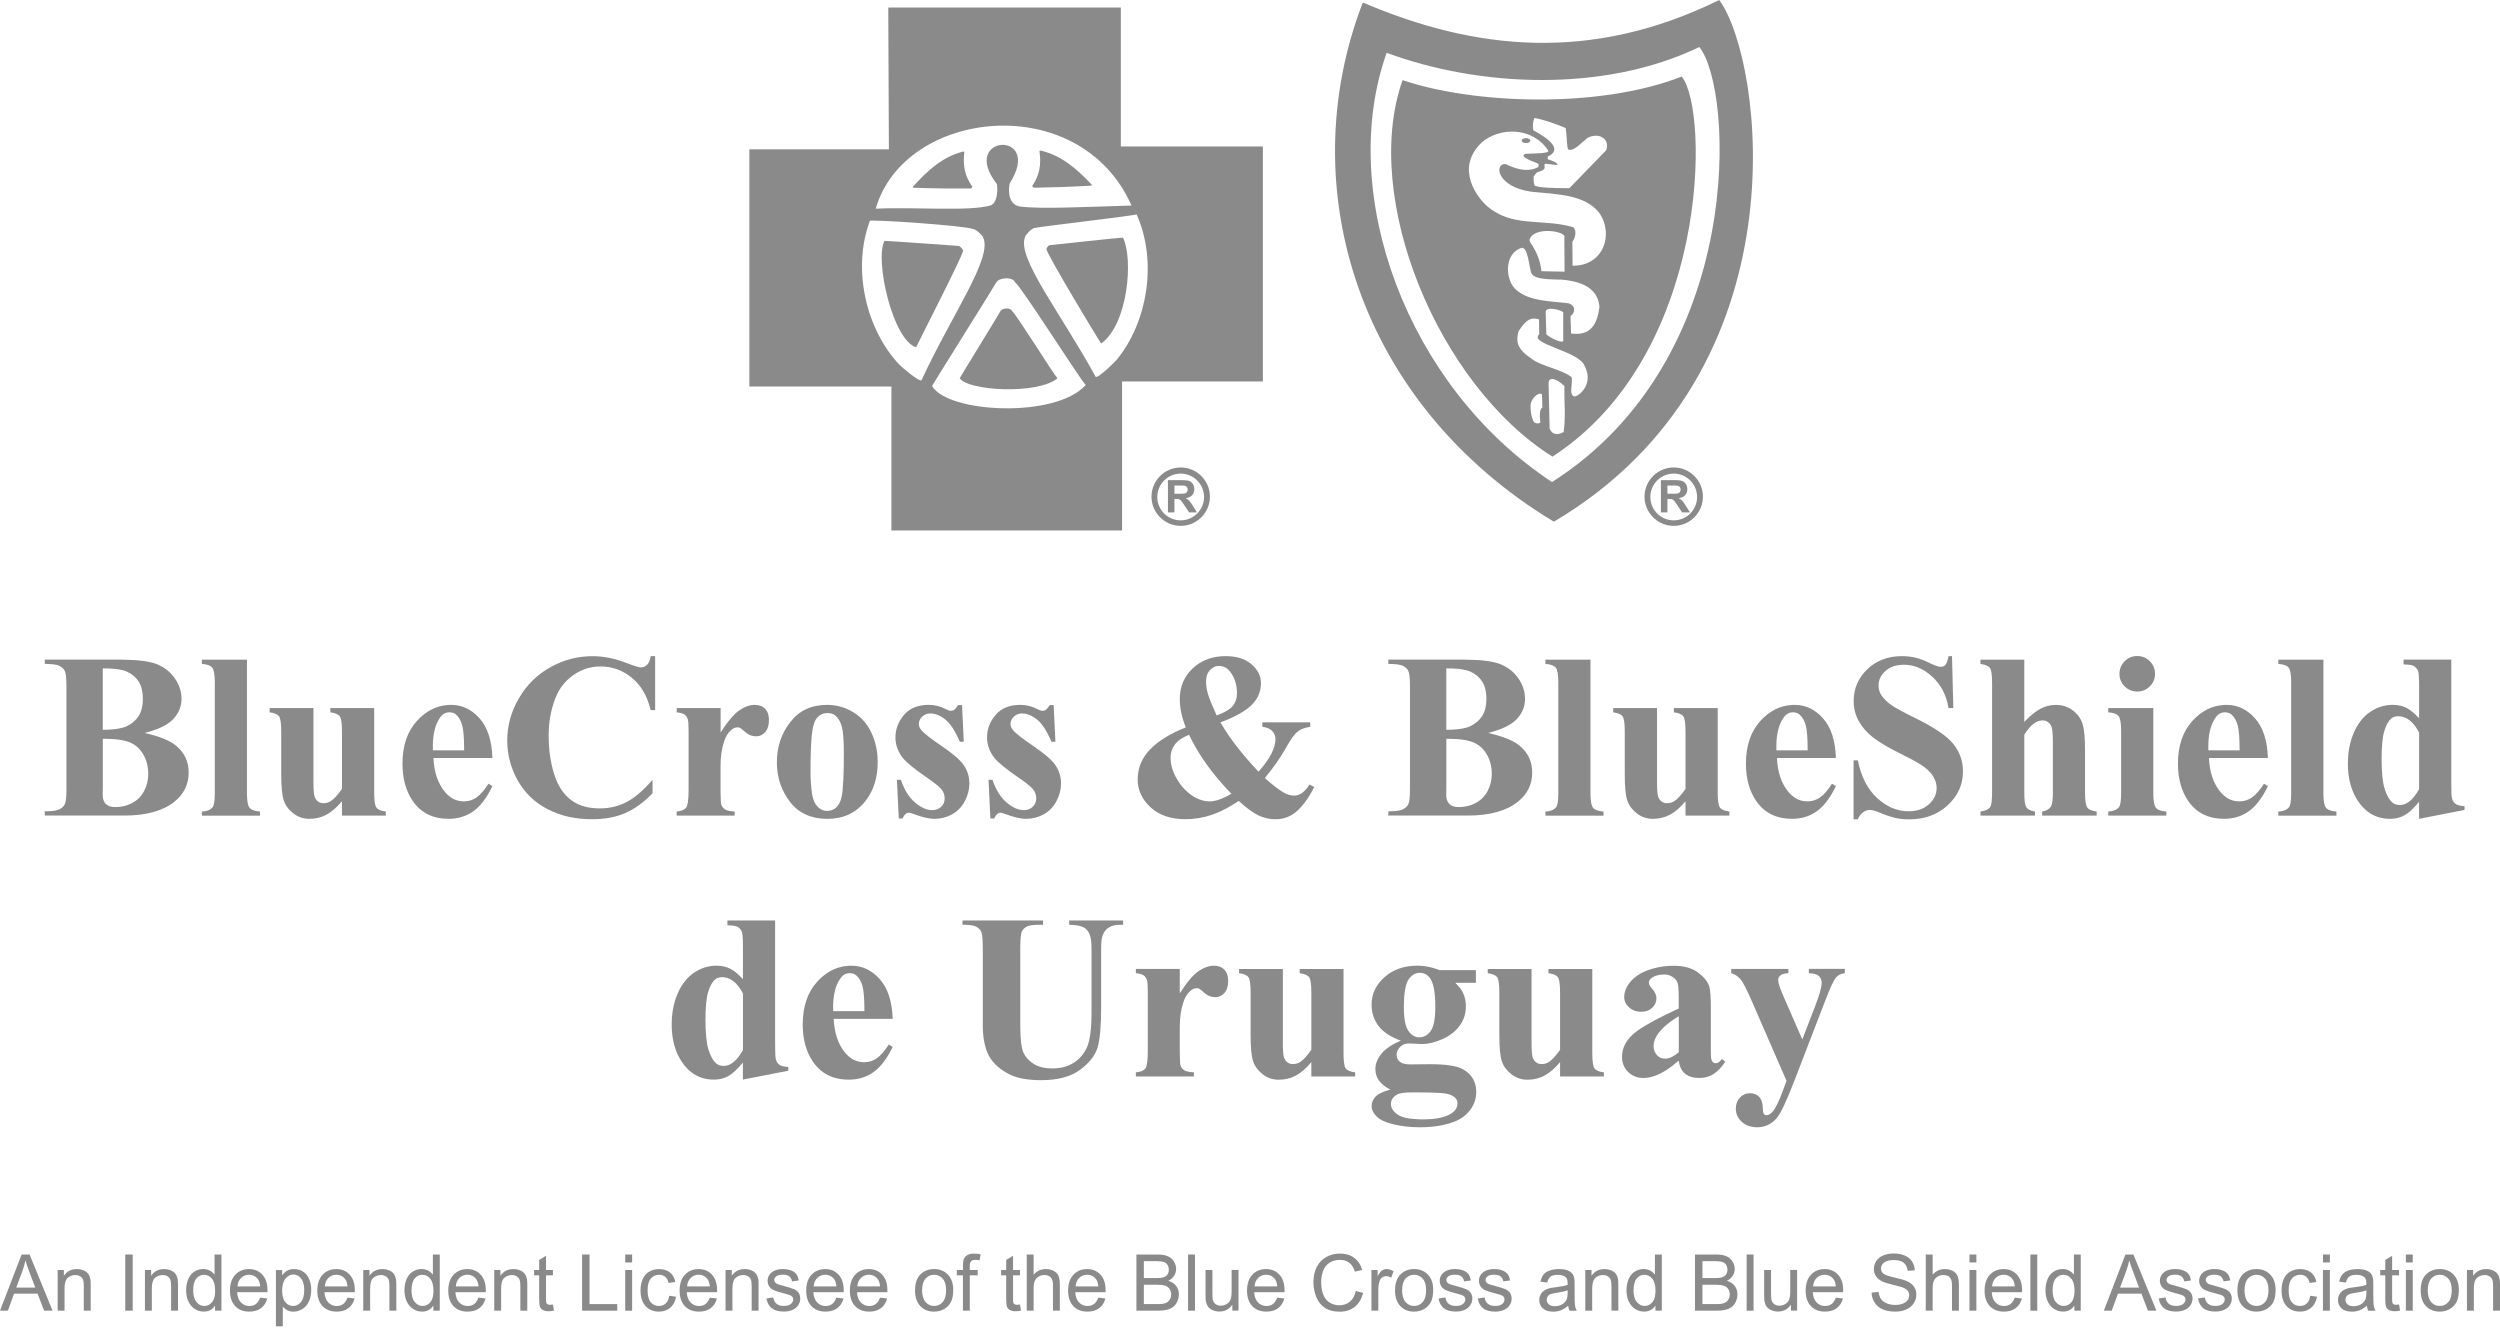
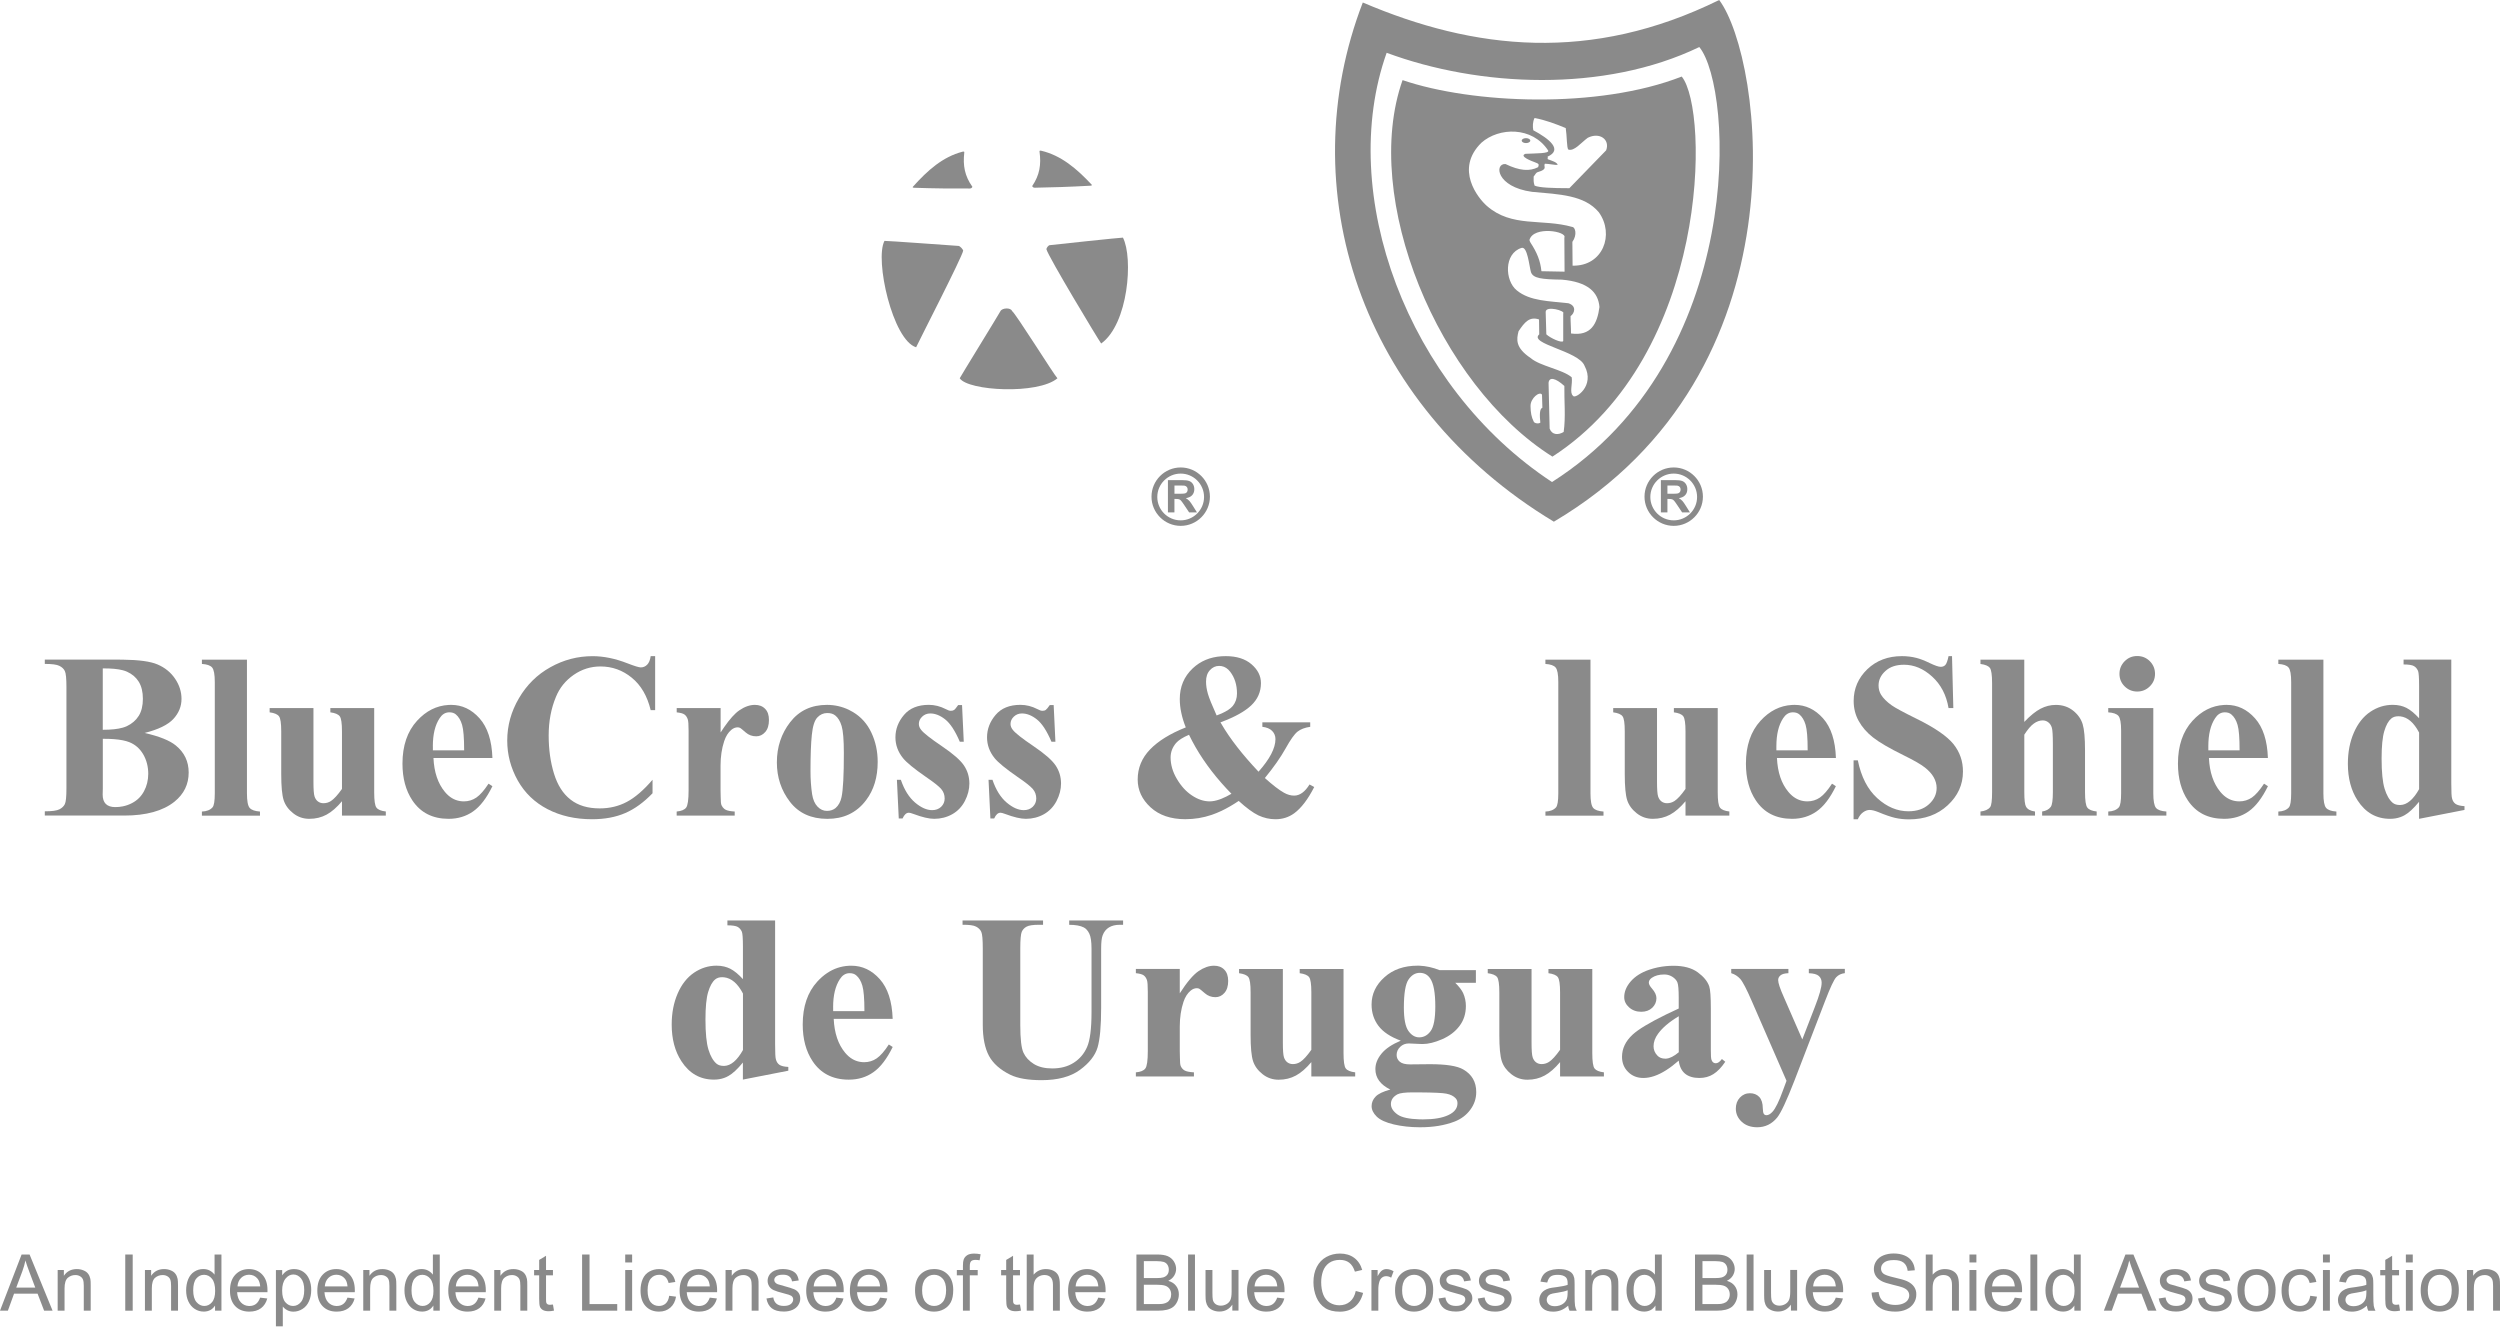
<svg xmlns="http://www.w3.org/2000/svg" width="242" height="129" viewBox="0 0 242 129" fill="none">
  <path fill-rule="evenodd" clip-rule="evenodd" d="M97.967 30.11C97.847 29.754 97.008 29.794 96.845 30.116C96.772 30.282 92.9 36.573 92.9 36.617C93.723 37.847 100.465 38.212 102.36 36.62C102.025 36.281 98.279 30.279 97.967 30.11Z" fill="#8A8A8A" />
  <path fill-rule="evenodd" clip-rule="evenodd" d="M100.173 18.171C101.852 18.141 103.588 18.088 105.519 17.978C105.662 17.978 105.728 17.925 105.688 17.889C104.202 16.299 102.712 15.048 100.804 14.594C100.694 14.567 100.591 14.57 100.628 14.683C100.794 15.934 100.645 16.933 99.921 18.005C99.915 18.001 99.944 18.171 100.173 18.171Z" fill="#8A8A8A" />
  <path fill-rule="evenodd" clip-rule="evenodd" d="M88.527 18.177C90.461 18.244 92.197 18.257 93.876 18.247C94.101 18.24 94.131 18.071 94.124 18.078C93.378 17.022 93.202 16.027 93.341 14.773C93.374 14.66 93.272 14.66 93.165 14.686C91.267 15.184 89.807 16.468 88.357 18.091C88.317 18.127 88.384 18.184 88.527 18.177Z" fill="#8A8A8A" />
  <path fill-rule="evenodd" clip-rule="evenodd" d="M92.744 23.802C92.459 23.782 85.683 23.291 85.617 23.317C84.654 25.136 86.409 32.92 88.679 33.617C88.998 32.92 93.159 24.834 93.235 24.263C93.238 24.173 92.92 23.772 92.744 23.802Z" fill="#8A8A8A" />
-   <path fill-rule="evenodd" clip-rule="evenodd" d="M108.496 14.176V0.73H85.985L86.044 14.458H72.536V37.416H86.287V51.346H108.615V36.928H122.246V14.176H108.496ZM109.531 19.896C105.237 20.016 100.85 20.255 98.78 19.996C97.864 19.89 97.516 18.96 97.728 17.769C101.086 12.517 92.744 13.021 96.5 17.819C96.616 18.625 96.48 19.624 95.923 19.873C93.865 20.497 88.633 20.016 84.77 20.201C87.558 10.522 104.52 8.604 109.531 19.896ZM87.047 35.289C83.901 31.954 82.434 26.144 84.2 21.383C84.256 21.213 93.63 21.857 94.157 22.169C94.426 22.126 95.156 22.836 95.16 22.972C96.132 24.92 92.18 30.372 89.2 36.809C88.965 36.998 87.1 35.376 87.047 35.289ZM90.225 37.367C90.222 37.297 96.318 27.608 96.434 27.346C96.703 26.838 98.063 26.775 98.262 27.336C98.773 27.601 104.547 36.733 105.098 37.267C102.191 40.529 91.732 39.988 90.225 37.367ZM108.104 34.815C108.058 34.901 106.306 36.647 106.06 36.477C102.659 30.249 98.388 24.94 99.228 22.932C99.221 22.796 99.901 22.04 100.173 22.066C100.529 21.947 109.756 20.888 110.022 20.752C112.099 25.384 111.021 31.278 108.104 34.815Z" fill="#8A8A8A" />
  <path fill-rule="evenodd" clip-rule="evenodd" d="M101.653 23.729C101.474 23.712 101.285 24.034 101.292 24.123C101.444 24.794 106.352 32.943 106.594 33.252C109.212 31.377 109.717 24.986 108.701 23.002C108.632 22.979 101.939 23.689 101.653 23.729Z" fill="#8A8A8A" />
  <path fill-rule="evenodd" clip-rule="evenodd" d="M114.292 45.25C112.736 45.25 111.465 46.521 111.465 48.077C111.465 49.634 112.736 50.904 114.292 50.904C115.849 50.904 117.12 49.634 117.12 48.077C117.12 46.521 115.849 45.25 114.292 45.25ZM114.289 50.37C113.041 50.37 112.026 49.355 112.026 48.107C112.026 46.86 113.045 45.844 114.289 45.844C115.537 45.844 116.552 46.86 116.552 48.107C116.552 49.355 115.537 50.37 114.289 50.37Z" fill="#8A8A8A" />
  <path fill-rule="evenodd" clip-rule="evenodd" d="M115.125 48.482C115.036 48.386 114.923 48.3 114.787 48.22C115.062 48.18 115.268 48.084 115.404 47.931C115.54 47.779 115.61 47.583 115.61 47.351C115.61 47.165 115.563 47.002 115.474 46.856C115.384 46.714 115.261 46.614 115.109 46.558C114.956 46.501 114.714 46.475 114.379 46.475H114.319H113.055V49.601H113.685V48.297H113.815C113.961 48.297 114.067 48.31 114.133 48.33C114.199 48.353 114.263 48.396 114.322 48.459V48.462C114.382 48.526 114.491 48.678 114.654 48.92L115.109 49.601H115.865L115.484 48.99C115.334 48.748 115.215 48.579 115.125 48.482ZM114.326 47.792C114.272 47.792 114.216 47.792 114.156 47.792H113.688V46.999H114.18H114.326C114.495 46.999 114.601 47.002 114.641 47.009C114.744 47.026 114.823 47.069 114.88 47.132C114.936 47.198 114.966 47.281 114.966 47.387C114.966 47.48 114.943 47.56 114.903 47.623C114.86 47.686 114.8 47.729 114.727 47.756C114.661 47.779 114.531 47.789 114.326 47.792Z" fill="#8A8A8A" />
  <path fill-rule="evenodd" clip-rule="evenodd" d="M162.015 45.25C160.459 45.25 159.188 46.521 159.188 48.077C159.188 49.634 160.459 50.904 162.015 50.904C163.571 50.904 164.842 49.634 164.842 48.077C164.842 46.521 163.574 45.25 162.015 45.25ZM162.015 50.37C160.767 50.37 159.752 49.355 159.752 48.107C159.752 46.86 160.771 45.844 162.015 45.844C163.262 45.844 164.278 46.86 164.278 48.107C164.278 49.355 163.262 50.37 162.015 50.37Z" fill="#8A8A8A" />
  <path fill-rule="evenodd" clip-rule="evenodd" d="M162.848 48.482C162.758 48.386 162.648 48.3 162.509 48.22C162.785 48.18 162.99 48.084 163.126 47.931C163.266 47.779 163.332 47.583 163.332 47.351C163.332 47.165 163.289 47.002 163.196 46.856C163.106 46.714 162.984 46.614 162.831 46.558C162.678 46.501 162.436 46.475 162.104 46.475H162.045H160.774V49.601H161.407V48.297H161.534C161.68 48.297 161.786 48.31 161.852 48.33C161.918 48.353 161.982 48.396 162.041 48.459L162.045 48.462C162.104 48.526 162.214 48.678 162.376 48.92L162.831 49.601H163.588L163.206 48.99C163.057 48.748 162.937 48.579 162.848 48.482ZM162.048 47.792C161.995 47.792 161.938 47.792 161.875 47.792H161.407V46.999H161.899H162.045C162.214 46.999 162.32 47.002 162.36 47.009C162.463 47.026 162.542 47.069 162.599 47.132C162.655 47.198 162.682 47.281 162.682 47.387C162.682 47.48 162.658 47.56 162.619 47.623C162.575 47.686 162.516 47.729 162.443 47.756C162.386 47.779 162.254 47.789 162.048 47.792Z" fill="#8A8A8A" />
  <path fill-rule="evenodd" clip-rule="evenodd" d="M166.418 0C154.005 6.109 142.709 4.851 131.919 0.242C124.987 18.22 131.567 39.145 150.414 50.5C174.989 35.963 170.619 5.608 166.418 0ZM150.235 46.661C136.169 37.409 129.39 18.705 134.228 5.11C143.161 8.425 155.259 9.006 164.493 4.553C167.808 8.597 169.096 34.662 150.235 46.661Z" fill="#8A8A8A" />
  <path fill-rule="evenodd" clip-rule="evenodd" d="M135.768 7.755C131.74 19.173 139.212 37.244 150.275 44.202C165.499 34.35 165.476 10.685 162.791 7.41C154.688 10.579 142.494 10.051 135.768 7.755ZM149.104 40.91C148.931 41.053 148.54 40.973 148.47 40.824C148.241 40.379 148.165 39.935 148.155 39.337C148.122 38.538 149.064 37.828 149.266 38.209C149.266 38.647 149.303 39.035 149.303 39.47C149.024 39.556 149.027 40.213 149.104 40.91ZM151.363 41.813C150.856 42.125 150.235 42.125 150.006 41.491C149.986 39.955 149.92 38.594 149.9 37.058C149.963 36.467 150.56 36.57 151.43 37.36C151.407 38.787 151.569 40.386 151.363 41.813ZM152.269 38.315C151.904 38 152.246 37.157 152.14 36.52C151.261 35.767 149.071 35.435 148.181 34.669C146.652 33.647 146.801 32.837 146.997 32.064C147.584 31.181 148.059 30.614 148.978 30.922L148.998 32.366C147.936 33.295 152.833 33.965 153.384 35.409C154.443 37.393 152.429 38.677 152.269 38.315ZM149.621 30.192C149.628 29.552 151.563 30.086 151.32 30.342C151.32 31.231 151.32 32.12 151.32 33.01C151.208 33.248 150.066 32.728 149.684 32.363C149.665 31.676 149.641 30.883 149.621 30.192ZM152.074 32.28C152.08 31.706 152.024 31.175 152.03 30.601C152.409 30.342 152.654 29.615 151.815 29.353C149.98 29.141 148.095 29.16 146.821 28.105C145.663 27.173 145.56 24.522 147.295 23.994C147.863 23.845 148.022 25.733 148.198 26.347C148.41 26.951 149.246 27.04 151.191 27.07C153.723 27.292 154.708 28.288 154.828 29.718C154.612 31.344 154.015 32.552 152.074 32.28ZM151.45 26.297C150.703 26.284 149.957 26.267 149.21 26.254C149.11 25.255 148.785 24.452 148.155 23.49C148.118 23.433 148.049 23.287 148.055 23.218C148.45 21.84 151.742 22.391 151.43 23.005C151.436 24.104 151.443 25.199 151.45 26.297ZM152.226 25.716C152.213 25.013 152.22 24.117 152.206 23.413C152.711 22.7 152.468 21.986 152.206 21.97C149.273 21.134 146.35 22.059 143.921 19.926C143.078 19.183 140.798 16.369 143.403 13.814C145.099 12.314 148.321 12.221 149.86 14.567C150.026 14.872 148.649 14.839 147.667 14.889C147 15.118 148.291 15.606 148.57 15.705C149.001 15.861 148.981 15.908 148.891 16.18C148.085 16.604 147.11 16.545 145.729 15.878C144.641 15.811 144.813 18.088 148.291 18.569C150.955 18.811 153.378 18.877 154.768 20.55C156.308 22.69 155.163 25.786 152.226 25.716ZM155.475 14.55C154.287 15.771 153.099 16.996 151.914 18.217C150.195 18.214 149.008 18.167 148.55 17.968C148.434 17.64 148.45 17.417 148.457 17.089C148.589 16.946 148.666 16.717 148.848 16.664C149.913 16.355 149.349 16.123 149.548 15.848C149.98 15.858 150.557 15.994 150.783 15.961C150.733 15.712 150.249 15.572 149.85 15.423C149.751 15.387 149.88 15.227 149.797 15.168C151.314 14.494 149.957 13.432 148.424 12.609C148.351 12.258 148.361 11.776 148.546 11.421C149.651 11.634 150.627 12.012 151.563 12.397C151.685 13.163 151.655 14.318 151.811 14.477C152.382 14.673 153.049 13.81 153.693 13.339C154.831 12.762 155.87 13.495 155.475 14.55Z" fill="#8A8A8A" />
  <path fill-rule="evenodd" clip-rule="evenodd" d="M147.717 13.85C147.946 13.85 148.132 13.744 148.132 13.611C148.132 13.479 147.946 13.372 147.717 13.372C147.488 13.372 147.302 13.479 147.302 13.611C147.302 13.744 147.488 13.85 147.717 13.85Z" fill="#8A8A8A" />
  <path fill-rule="evenodd" clip-rule="evenodd" d="M237.693 77.815C237.527 77.696 237.411 77.516 237.355 77.271C237.308 77.122 237.285 76.644 237.285 75.834V63.852H232.666V64.32C233.157 64.32 233.492 64.373 233.668 64.476C233.848 64.582 233.98 64.741 234.07 64.954C234.133 65.116 234.169 65.597 234.169 66.391V69.529C233.731 69.052 233.32 68.713 232.935 68.517C232.753 68.428 232.56 68.358 232.354 68.308C232.122 68.255 231.873 68.229 231.608 68.229C230.838 68.229 230.115 68.454 229.441 68.906C228.771 69.36 228.24 70.031 227.855 70.916C227.467 71.806 227.274 72.808 227.274 73.929C227.274 75.333 227.586 76.514 228.213 77.48C228.983 78.668 230.032 79.262 231.362 79.262C231.717 79.262 232.049 79.209 232.351 79.099C232.49 79.049 232.626 78.99 232.756 78.917C233.171 78.688 233.638 78.253 234.166 77.613V79.262L238.563 78.402V78.037C238.151 78.011 237.859 77.934 237.693 77.815ZM234.169 76.392C233.602 77.4 232.995 77.908 232.354 77.925H232.321C232.019 77.925 231.79 77.855 231.618 77.716C231.283 77.433 231.02 76.976 230.828 76.342C230.636 75.711 230.539 74.742 230.539 73.428C230.539 72.231 230.626 71.348 230.801 70.767C230.974 70.186 231.2 69.785 231.475 69.553C231.654 69.403 231.88 69.334 232.155 69.334C232.222 69.334 232.288 69.337 232.354 69.344C233.061 69.427 233.665 69.948 234.169 70.913V76.392Z" fill="#8A8A8A" />
  <path fill-rule="evenodd" clip-rule="evenodd" d="M225.164 78.2C224.991 77.998 224.905 77.526 224.905 76.793V63.855H220.542V64.27C221.033 64.3 221.361 64.413 221.534 64.619C221.703 64.824 221.786 65.289 221.786 66.019V76.796C221.786 77.53 221.713 77.981 221.567 78.154C221.345 78.406 220.999 78.542 220.542 78.558V78.957H226.163V78.558C225.671 78.522 225.336 78.406 225.164 78.2Z" fill="#8A8A8A" />
  <path fill-rule="evenodd" clip-rule="evenodd" d="M217.983 77.201C217.621 77.447 217.217 77.573 216.772 77.573C216.211 77.573 215.713 77.387 215.282 77.016C215.159 76.909 215.04 76.787 214.927 76.65C214.26 75.847 213.888 74.756 213.825 73.375H215.282H219.533C219.476 71.677 219.058 70.399 218.282 69.53C217.505 68.66 216.589 68.232 215.538 68.232C215.451 68.232 215.365 68.236 215.282 68.239C214.127 68.305 213.112 68.813 212.236 69.772C211.297 70.8 210.826 72.184 210.826 73.92C210.826 75.337 211.144 76.521 211.785 77.48C212.578 78.668 213.746 79.259 215.282 79.262H215.292C216.195 79.262 216.984 79.023 217.664 78.545C218.348 78.067 218.972 77.254 219.536 76.103L219.158 75.861C218.736 76.501 218.348 76.949 217.983 77.201ZM213.766 72.237C213.766 71.089 213.985 70.18 214.423 69.523C214.648 69.171 214.934 68.982 215.279 68.956C215.309 68.952 215.338 68.952 215.368 68.952C215.627 68.952 215.836 69.022 215.992 69.155C216.268 69.384 216.467 69.722 216.596 70.167C216.729 70.615 216.792 71.431 216.792 72.629H215.279H213.766V72.237Z" fill="#8A8A8A" />
  <path fill-rule="evenodd" clip-rule="evenodd" d="M189.105 72.041C188.488 71.272 187.3 70.449 185.531 69.579C184.27 68.956 183.464 68.524 183.115 68.275C182.641 67.937 182.296 67.592 182.08 67.24C181.924 66.981 181.845 66.683 181.845 66.351C181.845 65.823 182.064 65.355 182.508 64.954C182.949 64.546 183.55 64.347 184.307 64.347C185.289 64.347 186.195 64.731 187.037 65.498C187.88 66.268 188.408 67.283 188.62 68.544H189.082L188.955 63.514H188.62C188.527 63.965 188.421 64.25 188.308 64.37C188.199 64.489 188.046 64.549 187.854 64.549C187.655 64.549 187.303 64.426 186.802 64.187C186.304 63.945 185.879 63.779 185.528 63.69C185.066 63.57 184.592 63.514 184.101 63.514C182.76 63.514 181.645 63.935 180.759 64.778C179.88 65.627 179.435 66.653 179.435 67.854C179.435 68.561 179.598 69.208 179.923 69.792C180.245 70.376 180.706 70.91 181.31 71.385C181.911 71.859 182.896 72.433 184.27 73.11C185.252 73.591 185.929 73.983 186.317 74.285C186.706 74.587 186.991 74.905 187.18 75.234C187.369 75.569 187.466 75.914 187.466 76.272C187.466 76.873 187.22 77.4 186.722 77.852C186.228 78.303 185.568 78.532 184.735 78.532C183.66 78.532 182.654 78.111 181.725 77.268C180.793 76.425 180.162 75.204 179.837 73.601H179.426V79.302H179.837C179.97 78.996 180.146 78.771 180.361 78.621C180.574 78.472 180.779 78.403 180.972 78.403C181.201 78.403 181.493 78.475 181.848 78.621C182.485 78.887 183.019 79.069 183.441 79.169C183.862 79.265 184.313 79.315 184.791 79.315C186.304 79.315 187.555 78.86 188.537 77.951C189.52 77.042 190.014 75.957 190.014 74.696C190.021 73.694 189.715 72.811 189.105 72.041Z" fill="#8A8A8A" />
  <path fill-rule="evenodd" clip-rule="evenodd" d="M202.056 78.177C201.906 77.984 201.83 77.487 201.83 76.69V72.629C201.83 71.441 201.754 70.598 201.601 70.097C201.448 69.599 201.143 69.161 200.679 68.79C200.214 68.421 199.657 68.235 199.003 68.235C198.489 68.235 197.994 68.358 197.52 68.607C197.045 68.853 196.524 69.281 195.95 69.881V63.859H191.709V64.273C192.171 64.33 192.473 64.459 192.619 64.648C192.761 64.841 192.834 65.332 192.834 66.118V76.694C192.834 77.487 192.771 77.968 192.645 78.13C192.459 78.369 192.147 78.508 191.709 78.555V78.953H196.989V78.555C196.551 78.495 196.259 78.339 196.119 78.084C196.01 77.901 195.953 77.437 195.953 76.694V71.116C196.279 70.608 196.584 70.246 196.869 70.044C197.151 69.838 197.44 69.735 197.735 69.735C197.938 69.735 198.114 69.795 198.276 69.921C198.435 70.044 198.548 70.213 198.615 70.429C198.684 70.648 198.718 71.189 198.718 72.051V76.69C198.718 77.443 198.648 77.915 198.515 78.104C198.329 78.353 198.051 78.499 197.679 78.552V78.95H202.958V78.552C202.504 78.499 202.202 78.376 202.056 78.177Z" fill="#8A8A8A" />
  <path fill-rule="evenodd" clip-rule="evenodd" d="M206.884 66.941C207.358 66.941 207.763 66.775 208.102 66.44C208.44 66.105 208.606 65.704 208.606 65.229C208.606 64.755 208.44 64.347 208.108 64.008C207.773 63.67 207.362 63.504 206.881 63.504C206.406 63.504 206.001 63.67 205.666 64.008C205.331 64.347 205.165 64.755 205.165 65.229C205.165 65.704 205.331 66.109 205.666 66.44C206.005 66.772 206.409 66.941 206.884 66.941Z" fill="#8A8A8A" />
  <path fill-rule="evenodd" clip-rule="evenodd" d="M208.699 78.2C208.53 77.998 208.44 77.526 208.44 76.793V68.544H204.077V68.955C204.568 68.985 204.9 69.105 205.069 69.304C205.241 69.51 205.324 69.981 205.324 70.714V76.793C205.324 77.526 205.251 77.978 205.105 78.15C204.88 78.402 204.538 78.538 204.08 78.555V78.953H209.704V78.555C209.207 78.522 208.871 78.406 208.699 78.2Z" fill="#8A8A8A" />
  <path fill-rule="evenodd" clip-rule="evenodd" d="M176.17 77.201C175.809 77.447 175.404 77.573 174.959 77.573C174.398 77.573 173.901 77.387 173.466 77.016C173.343 76.909 173.224 76.787 173.111 76.65C172.441 75.847 172.072 74.756 172.009 73.375H173.466H177.717C177.66 71.677 177.242 70.399 176.466 69.53C175.689 68.66 174.773 68.232 173.722 68.232C173.635 68.232 173.549 68.236 173.463 68.239C172.308 68.305 171.293 68.813 170.417 69.772C169.478 70.8 169.006 72.184 169.006 73.92C169.006 75.337 169.325 76.521 169.965 77.48C170.758 78.668 171.923 79.259 173.463 79.262H173.473C174.372 79.262 175.162 79.023 175.845 78.545C176.529 78.067 177.153 77.254 177.713 76.103L177.338 75.861C176.92 76.501 176.535 76.949 176.17 77.201ZM171.953 72.237C171.953 71.089 172.172 70.18 172.61 69.523C172.836 69.171 173.121 68.982 173.466 68.956C173.496 68.952 173.526 68.952 173.556 68.952C173.814 68.952 174.023 69.022 174.179 69.155C174.452 69.384 174.654 69.722 174.783 70.167C174.916 70.615 174.982 71.431 174.982 72.629H173.466H171.953V72.237Z" fill="#8A8A8A" />
  <path fill-rule="evenodd" clip-rule="evenodd" d="M154.217 78.2C154.045 77.998 153.958 77.526 153.958 76.793V63.855H149.595V64.27C150.086 64.3 150.415 64.413 150.587 64.619C150.76 64.824 150.843 65.289 150.843 66.019V76.796C150.843 77.53 150.77 77.981 150.624 78.154C150.398 78.406 150.056 78.542 149.598 78.558V78.957H155.219V78.558C154.722 78.522 154.39 78.406 154.217 78.2Z" fill="#8A8A8A" />
  <path fill-rule="evenodd" clip-rule="evenodd" d="M166.495 78.177C166.345 77.984 166.276 77.487 166.276 76.69V68.544H162.032V68.955C162.496 69.015 162.795 69.141 162.941 69.337C163.084 69.529 163.157 70.017 163.157 70.804V76.368C162.742 76.959 162.387 77.344 162.088 77.54C161.872 77.679 161.633 77.752 161.368 77.752C161.166 77.752 160.99 77.696 160.84 77.586C160.684 77.473 160.575 77.307 160.505 77.095C160.432 76.879 160.399 76.398 160.399 75.658V68.544H156.158V68.955C156.616 69.015 156.918 69.141 157.061 69.337C157.207 69.529 157.277 70.017 157.277 70.804V74.931C157.277 76.136 157.356 76.975 157.512 77.457C157.668 77.938 157.977 78.362 158.431 78.721C158.886 79.083 159.407 79.262 159.994 79.262C160.611 79.262 161.169 79.126 161.667 78.857C162.164 78.588 162.659 78.153 163.157 77.559V78.95H167.401V78.552C166.943 78.499 166.644 78.376 166.495 78.177Z" fill="#8A8A8A" />
-   <path fill-rule="evenodd" clip-rule="evenodd" d="M147.07 72.161C146.492 71.686 145.484 71.278 144.053 70.95C145.384 70.615 146.31 70.163 146.834 69.596C147.362 69.025 147.624 68.381 147.624 67.651C147.624 66.965 147.418 66.311 147 65.697C146.585 65.086 146.021 64.625 145.298 64.317C144.624 64.028 143.506 63.872 141.943 63.855C141.84 63.855 141.734 63.852 141.625 63.852H134.391V64.267C135.081 64.267 135.552 64.327 135.804 64.456C136.057 64.582 136.232 64.748 136.332 64.96C136.435 65.173 136.485 65.687 136.485 66.503V76.299C136.485 77.115 136.435 77.626 136.332 77.835C136.232 78.044 136.057 78.21 135.811 78.339C135.559 78.472 135.088 78.535 134.391 78.535V78.947H141.946H142.063C144.196 78.947 145.829 78.499 146.95 77.596C147.863 76.856 148.317 75.917 148.317 74.782C148.317 73.71 147.903 72.838 147.07 72.161ZM140.002 64.701C140.818 64.695 141.465 64.755 141.943 64.881C142.099 64.921 142.238 64.97 142.361 65.027C142.852 65.252 143.227 65.574 143.489 65.999C143.752 66.43 143.884 66.975 143.884 67.641C143.884 68.312 143.752 68.862 143.486 69.291C143.217 69.719 142.832 70.054 142.331 70.293C142.215 70.346 142.089 70.392 141.943 70.435C141.459 70.575 140.815 70.644 140.002 70.644V64.701ZM143.994 76.584C143.728 77.085 143.343 77.47 142.842 77.732C142.557 77.885 142.258 77.991 141.943 78.054C141.704 78.104 141.459 78.127 141.203 78.127C140.802 78.127 140.5 78.024 140.297 77.825C140.092 77.619 139.992 77.317 139.992 76.916L140.005 76.358V71.517C140.785 71.51 141.432 71.56 141.946 71.663C142.179 71.71 142.384 71.769 142.564 71.839C143.138 72.065 143.586 72.456 143.914 73.014C144.243 73.571 144.405 74.208 144.405 74.915C144.399 75.529 144.266 76.086 143.994 76.584Z" fill="#8A8A8A" />
  <path fill-rule="evenodd" clip-rule="evenodd" d="M126.762 75.937C126.318 76.657 125.82 77.015 125.272 77.015C124.954 77.015 124.625 76.926 124.29 76.737C123.816 76.471 123.199 75.997 122.439 75.313C123.301 74.261 123.968 73.306 124.446 72.45C124.921 71.594 125.306 71.053 125.604 70.82C125.903 70.585 126.308 70.432 126.829 70.356V69.921H122.196V70.356C122.611 70.402 122.926 70.535 123.142 70.751C123.358 70.97 123.464 71.239 123.464 71.547C123.464 72.42 122.917 73.475 121.825 74.699C120.269 73.053 119.071 71.517 118.235 70.084C118.205 70.027 118.172 69.978 118.142 69.921L118.235 69.888C119.542 69.4 120.504 68.863 121.118 68.282C121.745 67.685 122.06 66.968 122.06 66.128C122.06 65.428 121.752 64.821 121.141 64.297C120.531 63.773 119.701 63.514 118.653 63.514C118.51 63.514 118.371 63.517 118.238 63.527C117.13 63.603 116.2 63.995 115.454 64.698C114.618 65.488 114.203 66.477 114.203 67.661C114.203 68.096 114.249 68.541 114.349 68.999C114.445 69.46 114.588 69.931 114.784 70.412C113.267 71.013 112.116 71.726 111.323 72.549C110.53 73.372 110.128 74.341 110.128 75.456C110.128 76.491 110.546 77.387 111.376 78.15C112.209 78.913 113.33 79.298 114.737 79.298C115.623 79.298 116.469 79.159 117.289 78.88C117.597 78.774 117.916 78.645 118.241 78.492C118.775 78.237 119.33 77.918 119.907 77.53C120.657 78.213 121.291 78.678 121.815 78.93C122.339 79.176 122.89 79.302 123.467 79.302C124.144 79.302 124.745 79.113 125.272 78.731C125.959 78.23 126.61 77.377 127.217 76.183L126.762 75.937ZM117.12 64.871C117.365 64.599 117.667 64.459 118.012 64.459C118.092 64.459 118.168 64.466 118.241 64.479C118.566 64.536 118.848 64.718 119.084 65.027C119.522 65.597 119.741 66.301 119.741 67.13C119.741 67.598 119.605 67.997 119.34 68.328C119.13 68.587 118.765 68.833 118.245 69.065C118.099 69.128 117.943 69.194 117.77 69.257C117.325 68.269 117.043 67.572 116.924 67.157C116.804 66.739 116.745 66.351 116.745 65.986C116.741 65.515 116.867 65.143 117.12 64.871ZM118.241 77.317C118.178 77.341 118.115 77.367 118.052 77.387C117.7 77.513 117.378 77.573 117.1 77.573C116.529 77.573 115.955 77.384 115.384 77.002C114.813 76.627 114.326 76.09 113.921 75.4C113.513 74.713 113.314 74.016 113.314 73.322C113.314 72.808 113.49 72.347 113.838 71.929C114.08 71.647 114.502 71.381 115.096 71.126C115.869 72.732 116.914 74.288 118.241 75.798C118.546 76.146 118.868 76.495 119.203 76.836C118.862 77.039 118.54 77.198 118.241 77.317Z" fill="#8A8A8A" />
  <path fill-rule="evenodd" clip-rule="evenodd" d="M93.315 74.102C92.97 73.588 92.25 72.957 91.161 72.221C90.07 71.484 89.406 70.96 89.17 70.654C89.021 70.472 88.945 70.279 88.945 70.077C88.945 69.811 89.051 69.576 89.267 69.37C89.482 69.165 89.741 69.062 90.046 69.062C90.528 69.062 91.012 69.254 91.5 69.642C91.984 70.027 92.459 70.747 92.91 71.802H93.292L93.126 68.252H92.748C92.568 68.511 92.439 68.667 92.356 68.723C92.276 68.78 92.17 68.806 92.034 68.806C91.908 68.806 91.745 68.75 91.546 68.64C91.019 68.368 90.471 68.229 89.91 68.229C88.865 68.229 88.062 68.551 87.511 69.201C86.957 69.851 86.678 70.578 86.678 71.378C86.678 72.111 86.924 72.785 87.415 73.392C87.75 73.807 88.484 74.411 89.618 75.197C90.388 75.721 90.886 76.116 91.108 76.375C91.334 76.637 91.443 76.946 91.443 77.297C91.443 77.609 91.331 77.875 91.105 78.097C90.876 78.313 90.587 78.422 90.232 78.422C89.711 78.422 89.16 78.18 88.58 77.689C87.999 77.198 87.538 76.465 87.203 75.486H86.821L87 79.225H87.369C87.531 78.857 87.737 78.671 87.979 78.671C88.062 78.671 88.215 78.711 88.434 78.794C89.267 79.106 89.93 79.262 90.428 79.262C91.068 79.262 91.649 79.112 92.177 78.817C92.701 78.522 93.112 78.091 93.401 77.536C93.69 76.979 93.836 76.412 93.836 75.834C93.832 75.197 93.66 74.62 93.315 74.102Z" fill="#8A8A8A" />
  <path fill-rule="evenodd" clip-rule="evenodd" d="M102.188 74.102C101.843 73.588 101.123 72.957 100.034 72.221C98.942 71.484 98.279 70.96 98.043 70.654C97.894 70.472 97.818 70.279 97.818 70.077C97.818 69.811 97.924 69.576 98.139 69.37C98.355 69.165 98.614 69.062 98.919 69.062C99.4 69.062 99.885 69.254 100.373 69.642C100.86 70.027 101.332 70.747 101.783 71.802H102.164L101.995 68.252H101.617C101.438 68.511 101.308 68.667 101.225 68.723C101.146 68.78 101.04 68.806 100.904 68.806C100.777 68.806 100.615 68.75 100.416 68.64C99.888 68.368 99.341 68.229 98.777 68.229C97.731 68.229 96.928 68.551 96.377 69.201C95.823 69.851 95.545 70.578 95.545 71.378C95.545 72.111 95.79 72.785 96.281 73.392C96.617 73.807 97.35 74.411 98.485 75.197C99.258 75.721 99.752 76.116 99.975 76.375C100.2 76.637 100.31 76.946 100.31 77.297C100.31 77.609 100.197 77.875 99.971 78.097C99.742 78.313 99.454 78.422 99.099 78.422C98.578 78.422 98.027 78.18 97.446 77.689C96.865 77.198 96.404 76.465 96.072 75.486H95.691L95.87 79.225H96.238C96.401 78.857 96.606 78.671 96.849 78.671C96.932 78.671 97.084 78.711 97.307 78.794C98.139 79.106 98.803 79.262 99.301 79.262C99.938 79.262 100.522 79.112 101.05 78.817C101.574 78.522 101.985 78.091 102.274 77.536C102.563 76.979 102.709 76.412 102.709 75.834C102.705 75.197 102.533 74.62 102.188 74.102Z" fill="#8A8A8A" />
  <path fill-rule="evenodd" clip-rule="evenodd" d="M103.498 89.107V89.522C104.109 89.522 104.58 89.605 104.915 89.777C105.128 89.887 105.307 90.089 105.446 90.378C105.586 90.667 105.659 91.148 105.659 91.825V97.98C105.659 99.583 105.513 100.708 105.227 101.355C104.942 102.002 104.514 102.506 103.936 102.874C103.362 103.243 102.669 103.425 101.849 103.425C101.136 103.425 100.545 103.282 100.077 102.994C99.609 102.702 99.274 102.34 99.072 101.902C98.866 101.461 98.763 100.568 98.763 99.214V91.821C98.763 90.962 98.813 90.421 98.903 90.205C98.996 89.993 99.148 89.82 99.371 89.701C99.59 89.578 99.994 89.519 100.578 89.519H100.967V89.104H93.175V89.519C93.813 89.512 94.251 89.568 94.486 89.698C94.725 89.824 94.894 89.99 94.987 90.202C95.087 90.414 95.133 90.955 95.133 91.821V99.211C95.133 100.469 95.336 101.464 95.734 102.211C96.135 102.951 96.826 103.561 97.794 104.036C98.508 104.384 99.52 104.56 100.824 104.56C102.39 104.56 103.628 104.228 104.534 103.568C105.436 102.907 106.007 102.184 106.243 101.398C106.475 100.611 106.591 99.331 106.591 97.555V91.821C106.591 91.204 106.641 90.779 106.737 90.54C106.863 90.199 107.069 89.943 107.348 89.774C107.63 89.602 107.981 89.519 108.403 89.519H108.715V89.104H103.498V89.107Z" fill="#8A8A8A" />
  <path fill-rule="evenodd" clip-rule="evenodd" d="M84.353 70.927C83.951 70.064 83.357 69.4 82.577 68.932C82.441 68.849 82.302 68.776 82.162 68.707C81.509 68.395 80.812 68.236 80.075 68.232H80.052C78.546 68.232 77.361 68.786 76.495 69.898C75.632 71.01 75.201 72.307 75.201 73.8C75.201 75.243 75.622 76.518 76.469 77.616C77.311 78.711 78.516 79.262 80.075 79.265H80.085C80.859 79.265 81.552 79.126 82.162 78.841C82.813 78.538 83.37 78.081 83.835 77.46C84.588 76.468 84.96 75.234 84.96 73.754C84.96 72.728 84.757 71.786 84.353 70.927ZM81.462 77.158C81.366 77.609 81.174 77.965 80.885 78.217C80.666 78.396 80.397 78.489 80.072 78.495H80.049C79.707 78.495 79.402 78.359 79.136 78.081C78.871 77.805 78.695 77.407 78.612 76.879C78.509 76.189 78.456 75.446 78.456 74.653C78.456 73.156 78.496 71.985 78.585 71.142C78.668 70.299 78.848 69.735 79.12 69.45C79.385 69.168 79.7 69.025 80.069 69.022H80.092C80.404 69.022 80.653 69.098 80.849 69.254C81.121 69.47 81.33 69.812 81.472 70.283C81.612 70.754 81.685 71.62 81.685 72.881C81.688 75.031 81.612 76.455 81.462 77.158Z" fill="#8A8A8A" />
  <path fill-rule="evenodd" clip-rule="evenodd" d="M84.864 102.45C84.502 102.698 84.097 102.821 83.652 102.821C83.092 102.821 82.594 102.635 82.159 102.264C82.037 102.158 81.917 102.035 81.804 101.899C81.137 101.096 80.766 100.004 80.703 98.624H82.159H86.41C86.353 96.925 85.935 95.644 85.159 94.778C84.382 93.912 83.467 93.481 82.415 93.481C82.329 93.481 82.242 93.484 82.159 93.487C81.403 93.53 80.706 93.763 80.072 94.187C79.737 94.41 79.415 94.688 79.113 95.02C78.174 96.049 77.703 97.433 77.703 99.168C77.703 100.585 78.021 101.769 78.662 102.728C79.043 103.302 79.515 103.737 80.072 104.032C80.669 104.351 81.363 104.51 82.159 104.51H82.169C83.068 104.51 83.862 104.271 84.542 103.79C85.225 103.312 85.849 102.499 86.413 101.348L86.038 101.106C85.617 101.753 85.229 102.201 84.864 102.45ZM80.646 97.489C80.646 96.341 80.868 95.435 81.303 94.775C81.529 94.423 81.814 94.234 82.159 94.207C82.189 94.204 82.219 94.204 82.249 94.204C82.508 94.204 82.717 94.273 82.873 94.406C83.148 94.632 83.347 94.97 83.477 95.418C83.609 95.866 83.676 96.683 83.676 97.88H82.162H80.649V97.489H80.646Z" fill="#8A8A8A" />
  <path fill-rule="evenodd" clip-rule="evenodd" d="M74.066 68.617C73.82 68.358 73.485 68.232 73.07 68.232C72.589 68.232 72.085 68.405 71.567 68.76C71.139 69.052 70.655 69.589 70.107 70.376C69.995 70.542 69.875 70.718 69.756 70.903V68.544H65.505V68.956C65.86 68.995 66.109 69.058 66.248 69.158C66.388 69.254 66.494 69.407 66.57 69.613C66.63 69.775 66.656 70.157 66.656 70.747V76.501C66.656 77.41 66.577 77.968 66.418 78.177C66.258 78.389 65.953 78.515 65.502 78.555V78.953H70.104H71.119V78.555C70.705 78.532 70.409 78.475 70.234 78.379C70.187 78.356 70.144 78.326 70.104 78.293C69.995 78.203 69.905 78.084 69.839 77.938C69.789 77.819 69.762 77.55 69.762 77.128L69.749 76.501V74.112C69.749 73.249 69.865 72.46 70.101 71.746L70.107 71.73C70.263 71.262 70.492 70.9 70.794 70.648C70.987 70.485 71.192 70.406 71.405 70.406C71.504 70.406 71.587 70.429 71.664 70.475C71.713 70.502 71.886 70.641 72.178 70.897C72.467 71.149 72.808 71.275 73.2 71.275C73.542 71.275 73.834 71.136 74.073 70.86C74.315 70.585 74.434 70.2 74.434 69.702C74.438 69.234 74.315 68.869 74.066 68.617Z" fill="#8A8A8A" />
  <path fill-rule="evenodd" clip-rule="evenodd" d="M75.44 103.067C75.274 102.947 75.158 102.765 75.101 102.523C75.055 102.373 75.031 101.895 75.031 101.086V89.104H70.413V89.572C70.904 89.572 71.239 89.625 71.415 89.728C71.594 89.834 71.727 89.993 71.816 90.205C71.879 90.368 71.916 90.849 71.916 91.642V94.781C71.478 94.3 71.063 93.965 70.681 93.769C70.499 93.68 70.306 93.61 70.101 93.56C69.868 93.504 69.62 93.477 69.354 93.477C68.581 93.477 67.861 93.703 67.187 94.154C66.517 94.609 65.986 95.279 65.601 96.165C65.213 97.054 65.02 98.056 65.02 99.178C65.02 100.578 65.332 101.763 65.96 102.725C66.729 103.913 67.778 104.507 69.109 104.507C69.464 104.507 69.792 104.454 70.097 104.344C70.237 104.295 70.373 104.235 70.502 104.158C70.917 103.933 71.385 103.495 71.912 102.854V104.504L76.309 103.644V103.279C75.901 103.259 75.609 103.186 75.44 103.067ZM71.919 101.643C71.352 102.652 70.744 103.163 70.104 103.18H70.071C69.772 103.18 69.54 103.11 69.367 102.971C69.032 102.688 68.77 102.231 68.578 101.6C68.385 100.97 68.289 100.001 68.289 98.687C68.289 97.489 68.375 96.606 68.551 96.025C68.727 95.445 68.949 95.043 69.225 94.811C69.404 94.662 69.626 94.592 69.905 94.592C69.971 94.592 70.038 94.595 70.104 94.605C70.811 94.688 71.415 95.209 71.919 96.175V101.643Z" fill="#8A8A8A" />
  <path fill-rule="evenodd" clip-rule="evenodd" d="M55.537 65.325C56.324 64.781 57.186 64.513 58.129 64.513C59.257 64.513 60.269 64.877 61.158 65.604C62.051 66.334 62.658 67.379 62.986 68.743H63.418V63.514H62.986C62.934 63.889 62.821 64.167 62.645 64.343C62.469 64.519 62.263 64.605 62.028 64.605C61.842 64.605 61.407 64.469 60.724 64.204C59.542 63.743 58.421 63.517 57.362 63.517C55.922 63.517 54.562 63.869 53.281 64.585C52 65.296 50.985 66.298 50.231 67.592C49.475 68.882 49.1 70.246 49.1 71.69C49.1 73.053 49.442 74.341 50.118 75.552C50.799 76.76 51.764 77.686 53.015 78.333C54.266 78.98 55.7 79.302 57.306 79.302C58.533 79.302 59.602 79.103 60.521 78.704C61.437 78.309 62.32 77.669 63.166 76.787V75.482C62.29 76.501 61.457 77.215 60.667 77.629C59.877 78.047 59.005 78.253 58.056 78.253C56.898 78.253 55.955 77.971 55.229 77.4C54.499 76.836 53.968 75.997 53.626 74.885C53.284 73.777 53.112 72.546 53.112 71.195C53.112 69.825 53.347 68.577 53.815 67.456C54.173 66.576 54.751 65.87 55.537 65.325Z" fill="#8A8A8A" />
  <path fill-rule="evenodd" clip-rule="evenodd" d="M46.117 77.201C45.755 77.447 45.35 77.573 44.906 77.573C44.345 77.573 43.847 77.387 43.416 77.016C43.293 76.909 43.174 76.79 43.061 76.65C42.394 75.847 42.022 74.756 41.959 73.375H43.416H47.666C47.61 71.677 47.192 70.399 46.416 69.53C45.639 68.663 44.723 68.232 43.671 68.232C43.585 68.232 43.499 68.236 43.416 68.239C42.261 68.305 41.246 68.813 40.37 69.772C39.431 70.8 38.959 72.184 38.959 73.92C38.959 75.337 39.278 76.521 39.918 77.48C40.712 78.668 41.876 79.259 43.416 79.262H43.426C44.325 79.262 45.118 79.023 45.798 78.545C46.482 78.067 47.106 77.254 47.666 76.103L47.291 75.861C46.87 76.501 46.482 76.949 46.117 77.201ZM41.899 72.237C41.899 71.089 42.118 70.18 42.556 69.523C42.779 69.171 43.067 68.982 43.413 68.956C43.442 68.952 43.472 68.952 43.502 68.952C43.761 68.952 43.97 69.022 44.126 69.155C44.398 69.384 44.6 69.722 44.73 70.167C44.863 70.615 44.929 71.431 44.929 72.629H43.416H41.903V72.237H41.899Z" fill="#8A8A8A" />
  <path fill-rule="evenodd" clip-rule="evenodd" d="M24.164 78.2C23.991 77.998 23.905 77.526 23.905 76.793V63.855H19.545V64.27C20.036 64.3 20.364 64.413 20.537 64.619C20.706 64.824 20.792 65.289 20.792 66.019V76.796C20.792 77.53 20.719 77.981 20.57 78.154C20.348 78.406 20.003 78.542 19.545 78.558V78.957H25.166V78.558C24.671 78.522 24.336 78.406 24.164 78.2Z" fill="#8A8A8A" />
  <path fill-rule="evenodd" clip-rule="evenodd" d="M36.441 78.177C36.291 77.984 36.222 77.487 36.222 76.69V68.544H31.978V68.955C32.442 69.015 32.741 69.141 32.887 69.337C33.033 69.529 33.103 70.017 33.103 70.804V76.368C32.688 76.959 32.33 77.344 32.034 77.54C31.819 77.679 31.576 77.752 31.311 77.752C31.108 77.752 30.936 77.696 30.783 77.586C30.627 77.473 30.518 77.307 30.448 77.095C30.375 76.879 30.342 76.398 30.342 75.658V68.544H26.101V68.955C26.562 69.015 26.861 69.141 27.007 69.337C27.153 69.529 27.223 70.017 27.223 70.804V74.931C27.223 76.136 27.302 76.975 27.459 77.457C27.614 77.938 27.923 78.362 28.378 78.721C28.832 79.083 29.353 79.262 29.941 79.262C30.558 79.262 31.115 79.126 31.613 78.857C32.111 78.588 32.605 78.153 33.103 77.559V78.95H37.347V78.552C36.889 78.499 36.59 78.376 36.441 78.177Z" fill="#8A8A8A" />
  <path fill-rule="evenodd" clip-rule="evenodd" d="M17.016 72.161C16.439 71.686 15.433 71.278 14 70.95C15.33 70.615 16.256 70.163 16.78 69.596C17.308 69.025 17.57 68.381 17.57 67.651C17.57 66.965 17.364 66.311 16.946 65.697C16.532 65.086 15.967 64.625 15.244 64.317C14.57 64.028 13.449 63.872 11.889 63.855C11.787 63.855 11.677 63.852 11.571 63.852H4.337V64.267C5.027 64.267 5.499 64.327 5.751 64.456C6.003 64.582 6.179 64.748 6.278 64.96C6.381 65.173 6.431 65.687 6.431 66.503V76.299C6.431 77.115 6.381 77.626 6.278 77.835C6.179 78.044 6.006 78.21 5.757 78.339C5.505 78.472 5.034 78.535 4.337 78.535V78.947H11.893H12.009C14.146 78.947 15.775 78.499 16.897 77.596C17.809 76.856 18.264 75.917 18.264 74.782C18.264 73.71 17.849 72.838 17.016 72.161ZM9.948 64.701C10.764 64.695 11.412 64.755 11.889 64.881C12.045 64.921 12.185 64.97 12.307 65.027C12.799 65.252 13.174 65.574 13.436 65.999C13.698 66.43 13.831 66.975 13.831 67.641C13.831 68.312 13.698 68.862 13.432 69.291C13.164 69.719 12.779 70.054 12.278 70.293C12.162 70.346 12.032 70.392 11.889 70.435C11.405 70.575 10.758 70.644 9.948 70.644V64.701ZM13.943 76.584C13.678 77.085 13.293 77.47 12.792 77.732C12.507 77.885 12.205 77.991 11.893 78.054C11.654 78.104 11.408 78.127 11.153 78.127C10.751 78.127 10.449 78.024 10.244 77.825C10.038 77.619 9.938 77.317 9.938 76.916L9.952 76.358V71.517C10.731 71.51 11.378 71.56 11.893 71.663C12.125 71.71 12.331 71.769 12.51 71.839C13.084 72.065 13.532 72.456 13.86 73.014C14.186 73.571 14.351 74.208 14.351 74.915C14.345 75.529 14.212 76.086 13.943 76.584Z" fill="#8A8A8A" />
  <path fill-rule="evenodd" clip-rule="evenodd" d="M175.095 93.796V94.207C175.557 94.224 175.879 94.31 176.061 94.473C176.244 94.635 176.336 94.858 176.336 95.13C176.336 95.571 176.114 96.351 175.679 97.469L174.462 100.618L172.683 96.54C172.311 95.71 172.126 95.153 172.126 94.871C172.126 94.692 172.202 94.539 172.351 94.416C172.501 94.29 172.753 94.217 173.118 94.204V93.792H167.583V94.204C167.928 94.307 168.213 94.493 168.456 94.761C168.695 95.027 169.07 95.74 169.574 96.908L172.935 104.623L172.613 105.492C172.215 106.604 171.863 107.317 171.568 107.629C171.366 107.845 171.177 107.951 170.997 107.951C170.888 107.951 170.802 107.915 170.742 107.828C170.682 107.749 170.646 107.566 170.639 107.284C170.636 106.786 170.516 106.418 170.291 106.179C170.065 105.944 169.766 105.824 169.395 105.824C169.01 105.824 168.685 105.967 168.423 106.246C168.16 106.528 168.028 106.883 168.028 107.314C168.028 107.812 168.22 108.237 168.602 108.592C168.98 108.943 169.484 109.119 170.098 109.119C170.868 109.119 171.512 108.807 172.026 108.183C172.388 107.739 172.945 106.551 173.695 104.62L176.665 96.905C177.169 95.591 177.531 94.821 177.747 94.595C177.959 94.37 178.241 94.237 178.58 94.201V93.789H175.095V93.796Z" fill="#8A8A8A" />
  <path fill-rule="evenodd" clip-rule="evenodd" d="M166.68 102.513C166.478 102.785 166.282 102.924 166.087 102.924C165.99 102.924 165.904 102.894 165.831 102.838C165.755 102.778 165.702 102.685 165.665 102.566C165.625 102.443 165.609 102.144 165.609 101.666V97.628C165.609 96.507 165.559 95.79 165.453 95.478C165.284 94.987 164.912 94.536 164.335 94.114C163.757 93.696 162.977 93.487 161.989 93.487C161.753 93.487 161.517 93.5 161.282 93.52C160.714 93.573 160.164 93.693 159.629 93.875C158.873 94.137 158.282 94.509 157.857 94.997C157.436 95.485 157.224 95.992 157.224 96.526C157.224 96.905 157.383 97.233 157.698 97.515C158.013 97.797 158.405 97.94 158.873 97.94C159.311 97.94 159.662 97.811 159.935 97.555C160.203 97.296 160.343 96.988 160.343 96.623C160.343 96.327 160.197 96.019 159.918 95.7C159.712 95.468 159.606 95.276 159.606 95.12C159.606 94.94 159.706 94.784 159.895 94.652C160.207 94.439 160.605 94.33 161.089 94.33C161.156 94.33 161.219 94.333 161.282 94.34C161.501 94.366 161.703 94.439 161.889 94.555C162.125 94.708 162.287 94.887 162.37 95.09C162.456 95.296 162.5 95.79 162.5 96.576V97.625C162.065 97.824 161.657 98.016 161.278 98.202C159.666 98.992 158.587 99.642 158.033 100.157C157.35 100.79 157.011 101.507 157.011 102.3C157.011 102.884 157.204 103.375 157.602 103.764C157.993 104.155 158.488 104.348 159.078 104.348C159.755 104.348 160.489 104.099 161.278 103.598C161.67 103.349 162.078 103.04 162.5 102.669C162.573 103.233 162.778 103.651 163.11 103.929C163.445 104.205 163.906 104.348 164.5 104.348C165.005 104.348 165.459 104.225 165.854 103.976C166.252 103.727 166.637 103.329 167.006 102.778L166.68 102.513ZM162.506 101.856C162.048 102.244 161.64 102.45 161.285 102.476C161.262 102.479 161.235 102.479 161.212 102.479C160.877 102.479 160.618 102.38 160.432 102.177C160.183 101.915 160.064 101.617 160.064 101.275C160.064 100.87 160.207 100.465 160.502 100.064C160.711 99.778 160.973 99.5 161.285 99.231C161.63 98.936 162.035 98.65 162.506 98.371V101.856Z" fill="#8A8A8A" />
  <path fill-rule="evenodd" clip-rule="evenodd" d="M154.353 103.428C154.204 103.236 154.134 102.735 154.134 101.942V93.796H149.89V94.207C150.355 94.27 150.653 94.393 150.796 94.585C150.942 94.778 151.015 95.266 151.015 96.052V101.62C150.6 102.211 150.242 102.596 149.947 102.791C149.731 102.931 149.492 103.004 149.223 103.004C149.021 103.004 148.848 102.947 148.696 102.838C148.54 102.722 148.43 102.559 148.361 102.347C148.288 102.131 148.254 101.653 148.254 100.91V93.796H144.014V94.207C144.475 94.27 144.774 94.393 144.92 94.585C145.062 94.778 145.135 95.266 145.135 96.052V100.183C145.135 101.388 145.215 102.227 145.371 102.712C145.527 103.196 145.835 103.618 146.29 103.976C146.745 104.338 147.266 104.517 147.853 104.517C148.47 104.517 149.027 104.381 149.525 104.109C150.023 103.84 150.517 103.405 151.015 102.811V104.202H155.259V103.803C154.801 103.75 154.503 103.624 154.353 103.428Z" fill="#8A8A8A" />
  <path fill-rule="evenodd" clip-rule="evenodd" d="M118.513 93.865C118.268 93.607 117.933 93.481 117.518 93.481C117.037 93.481 116.532 93.656 116.015 94.008C115.497 94.363 114.893 95.076 114.203 96.152V93.792H109.952V94.204C110.304 94.24 110.556 94.307 110.699 94.406C110.838 94.502 110.945 94.652 111.021 94.861C111.081 95.023 111.107 95.405 111.107 95.999V101.753C111.107 102.662 111.027 103.219 110.868 103.428C110.709 103.641 110.404 103.767 109.952 103.803V104.202H115.573V103.803C115.159 103.78 114.863 103.724 114.687 103.631C114.512 103.538 114.382 103.392 114.293 103.19C114.243 103.073 114.216 102.801 114.216 102.38L114.203 101.753V99.364C114.203 98.494 114.322 97.698 114.561 96.981C114.717 96.513 114.946 96.152 115.248 95.899C115.441 95.737 115.646 95.657 115.859 95.657C115.958 95.657 116.041 95.68 116.118 95.727C116.167 95.753 116.337 95.896 116.632 96.148C116.921 96.4 117.262 96.527 117.654 96.527C117.996 96.527 118.288 96.387 118.527 96.112C118.769 95.836 118.888 95.451 118.888 94.954C118.885 94.483 118.766 94.121 118.513 93.865Z" fill="#8A8A8A" />
  <path fill-rule="evenodd" clip-rule="evenodd" d="M141.641 103.521C141.051 103.179 139.982 103.014 138.423 103.014L137.417 103.024L136.498 103.033C136.04 103.033 135.708 102.951 135.503 102.778C135.297 102.605 135.194 102.386 135.194 102.121C135.194 101.819 135.31 101.554 135.536 101.338C135.761 101.119 136.04 101.006 136.375 101.006C136.846 101.026 137.195 101.043 137.417 101.053C137.593 101.059 137.693 101.062 137.709 101.062C138.26 101.062 138.887 100.907 139.597 100.598C140.304 100.289 140.865 99.865 141.276 99.317C141.691 98.773 141.897 98.126 141.897 97.386C141.897 96.948 141.81 96.526 141.631 96.128C141.492 95.833 141.236 95.501 140.871 95.136H142.866V93.912H139.358C138.695 93.65 138.044 93.507 137.417 93.48C137.351 93.477 137.284 93.477 137.218 93.477C135.914 93.477 134.842 93.849 134.016 94.595C133.183 95.339 132.768 96.221 132.768 97.24C132.768 98.02 132.987 98.707 133.432 99.3C133.88 99.894 134.597 100.372 135.595 100.737C134.739 101.096 134.119 101.514 133.727 101.995C133.332 102.479 133.137 102.977 133.137 103.485C133.137 104.334 133.618 104.995 134.583 105.469C133.89 105.655 133.409 105.884 133.157 106.153C132.898 106.421 132.772 106.73 132.772 107.072C132.772 107.43 132.938 107.765 133.269 108.09C133.605 108.416 134.159 108.664 134.928 108.847C135.682 109.023 136.511 109.116 137.417 109.119H137.49C138.738 109.119 139.839 108.937 140.795 108.572C141.426 108.329 141.937 107.948 142.318 107.433C142.706 106.916 142.899 106.342 142.899 105.711C142.902 104.732 142.477 103.999 141.641 103.521ZM136.342 94.824C136.634 94.393 136.992 94.177 137.417 94.171H137.434C137.862 94.171 138.197 94.35 138.436 94.705C138.771 95.186 138.937 96.092 138.937 97.422C138.937 98.6 138.788 99.393 138.489 99.805C138.204 100.2 137.845 100.402 137.417 100.415H137.374C136.976 100.415 136.627 100.21 136.335 99.795C136.04 99.383 135.894 98.624 135.894 97.519C135.897 96.158 136.047 95.259 136.342 94.824ZM140.198 107.941C139.607 108.22 138.797 108.356 137.766 108.356C137.646 108.356 137.53 108.353 137.417 108.353C136.398 108.323 135.692 108.17 135.297 107.895C134.855 107.586 134.64 107.244 134.64 106.866C134.64 106.474 134.849 106.163 135.274 105.93C135.519 105.804 136.02 105.741 136.773 105.741C136.999 105.741 137.211 105.741 137.417 105.744C138.794 105.754 139.657 105.794 140.009 105.867C140.417 105.947 140.715 106.099 140.918 106.325C141.027 106.451 141.084 106.607 141.084 106.793C141.084 107.284 140.788 107.669 140.198 107.941Z" fill="#8A8A8A" />
  <path fill-rule="evenodd" clip-rule="evenodd" d="M130.273 103.428C130.124 103.236 130.054 102.735 130.054 101.942V93.796H125.81V94.207C126.275 94.27 126.573 94.393 126.719 94.585C126.865 94.778 126.938 95.266 126.938 96.052V101.62C126.524 102.211 126.168 102.596 125.87 102.791C125.654 102.931 125.415 103.004 125.15 103.004C124.947 103.004 124.775 102.947 124.622 102.838C124.466 102.722 124.357 102.559 124.287 102.347C124.214 102.131 124.181 101.653 124.181 100.91V93.796H119.94V94.207C120.401 94.27 120.7 94.393 120.843 94.585C120.989 94.778 121.058 95.266 121.058 96.052V100.183C121.058 101.388 121.138 102.227 121.294 102.712C121.45 103.193 121.759 103.618 122.213 103.976C122.668 104.338 123.189 104.517 123.776 104.517C124.39 104.517 124.951 104.381 125.448 104.109C125.946 103.84 126.441 103.405 126.938 102.811V104.202H131.182V103.803C130.721 103.75 130.422 103.624 130.273 103.428Z" fill="#8A8A8A" />
-   <path fill-rule="evenodd" clip-rule="evenodd" d="M142.364 125.146C142.258 124.994 142.112 124.874 141.923 124.795C141.737 124.715 141.409 124.612 140.934 124.483C140.606 124.393 140.41 124.337 140.344 124.313C140.227 124.264 140.141 124.207 140.088 124.134C140.035 124.065 140.005 123.988 140.005 123.899C140.005 123.763 140.072 123.643 140.204 123.544C140.334 123.441 140.553 123.391 140.861 123.391C141.12 123.391 141.323 123.447 141.465 123.564C141.608 123.676 141.694 123.836 141.724 124.038L142.378 123.948C142.335 123.693 142.258 123.491 142.149 123.338C142.036 123.185 141.863 123.066 141.631 122.976C141.396 122.887 141.127 122.844 140.818 122.844C140.612 122.844 140.42 122.87 140.241 122.923C140.062 122.976 139.919 123.043 139.816 123.119C139.677 123.218 139.567 123.341 139.488 123.491C139.405 123.64 139.365 123.802 139.365 123.978C139.365 124.171 139.415 124.347 139.511 124.506C139.607 124.665 139.753 124.791 139.942 124.881C140.131 124.97 140.473 125.08 140.961 125.203C141.323 125.292 141.551 125.369 141.641 125.428C141.774 125.515 141.84 125.634 141.84 125.787C141.84 125.953 141.764 126.102 141.618 126.225C141.469 126.348 141.24 126.414 140.934 126.414C140.629 126.414 140.393 126.344 140.224 126.202C140.055 126.059 139.952 125.856 139.912 125.591L139.252 125.694C139.325 126.112 139.497 126.427 139.763 126.64C140.032 126.852 140.423 126.958 140.934 126.958C141.243 126.958 141.522 126.905 141.764 126.799C142.006 126.693 142.195 126.54 142.325 126.344C142.454 126.145 142.52 125.936 142.52 125.714C142.527 125.491 142.474 125.299 142.364 125.146Z" fill="#8A8A8A" />
+   <path fill-rule="evenodd" clip-rule="evenodd" d="M142.364 125.146C142.258 124.994 142.112 124.874 141.923 124.795C141.737 124.715 141.409 124.612 140.934 124.483C140.606 124.393 140.41 124.337 140.344 124.313C140.227 124.264 140.141 124.207 140.088 124.134C140.035 124.065 140.005 123.988 140.005 123.899C140.005 123.763 140.072 123.643 140.204 123.544C140.334 123.441 140.553 123.391 140.861 123.391C141.12 123.391 141.323 123.447 141.465 123.564C141.608 123.676 141.694 123.836 141.724 124.038L142.378 123.948C142.335 123.693 142.258 123.491 142.149 123.338C142.036 123.185 141.863 123.066 141.631 122.976C141.396 122.887 141.127 122.844 140.818 122.844C140.612 122.844 140.42 122.87 140.241 122.923C140.062 122.976 139.919 123.043 139.816 123.119C139.677 123.218 139.567 123.341 139.488 123.491C139.405 123.64 139.365 123.802 139.365 123.978C139.365 124.171 139.415 124.347 139.511 124.506C139.607 124.665 139.753 124.791 139.942 124.881C140.131 124.97 140.473 125.08 140.961 125.203C141.323 125.292 141.551 125.369 141.641 125.428C141.774 125.515 141.84 125.634 141.84 125.787C141.84 125.953 141.764 126.102 141.618 126.225C141.469 126.348 141.24 126.414 140.934 126.414C140.629 126.414 140.393 126.344 140.224 126.202C140.055 126.059 139.952 125.856 139.912 125.591L139.252 125.694C139.325 126.112 139.497 126.427 139.763 126.64C140.032 126.852 140.423 126.958 140.934 126.958C141.243 126.958 141.522 126.905 141.764 126.799C142.454 126.145 142.52 125.936 142.52 125.714C142.527 125.491 142.474 125.299 142.364 125.146Z" fill="#8A8A8A" />
  <path fill-rule="evenodd" clip-rule="evenodd" d="M146.164 125.146C146.058 124.994 145.912 124.874 145.722 124.795C145.537 124.715 145.208 124.612 144.734 124.483C144.405 124.393 144.209 124.337 144.143 124.313C144.027 124.264 143.941 124.207 143.887 124.134C143.831 124.065 143.805 123.988 143.805 123.899C143.805 123.763 143.871 123.643 144 123.544C144.13 123.441 144.349 123.391 144.657 123.391C144.916 123.391 145.119 123.447 145.261 123.564C145.404 123.676 145.49 123.836 145.52 124.038L146.174 123.948C146.131 123.693 146.054 123.491 145.945 123.338C145.832 123.185 145.659 123.066 145.427 122.976C145.192 122.887 144.923 122.844 144.614 122.844C144.408 122.844 144.216 122.87 144.037 122.923C143.858 122.976 143.715 123.043 143.612 123.119C143.473 123.218 143.363 123.341 143.284 123.491C143.204 123.64 143.161 123.802 143.161 123.978C143.161 124.171 143.211 124.347 143.307 124.506C143.403 124.665 143.549 124.791 143.738 124.881C143.927 124.97 144.269 125.08 144.757 125.203C145.119 125.292 145.347 125.369 145.437 125.428C145.57 125.515 145.636 125.634 145.636 125.787C145.636 125.953 145.56 126.102 145.414 126.225C145.265 126.348 145.039 126.414 144.73 126.414C144.425 126.414 144.189 126.344 144.02 126.202C143.851 126.059 143.745 125.856 143.708 125.591L143.051 125.7C143.124 126.119 143.294 126.434 143.566 126.646C143.834 126.859 144.226 126.965 144.737 126.965C145.046 126.965 145.324 126.912 145.566 126.805C145.812 126.699 145.998 126.547 146.131 126.351C146.26 126.152 146.326 125.943 146.326 125.72C146.326 125.491 146.273 125.299 146.164 125.146Z" fill="#8A8A8A" />
  <path fill-rule="evenodd" clip-rule="evenodd" d="M138.22 123.378C137.875 123.023 137.434 122.844 136.893 122.844H136.889C136.402 122.844 135.99 122.989 135.652 123.282C135.247 123.633 135.041 124.174 135.041 124.904C135.041 125.571 135.21 126.079 135.552 126.434C135.894 126.789 136.339 126.965 136.886 126.965H136.889C137.235 126.965 137.55 126.885 137.842 126.722C138.131 126.563 138.353 126.338 138.505 126.046C138.658 125.754 138.734 125.355 138.734 124.848C138.734 124.224 138.565 123.733 138.22 123.378ZM137.719 126.039C137.5 126.291 137.221 126.417 136.889 126.417H136.886C136.554 126.417 136.279 126.291 136.057 126.039C135.838 125.787 135.725 125.412 135.725 124.904C135.725 124.4 135.834 124.021 136.057 123.773C136.276 123.524 136.554 123.398 136.886 123.398H136.889C137.218 123.398 137.493 123.524 137.716 123.773C137.938 124.025 138.048 124.393 138.048 124.881C138.048 125.402 137.938 125.787 137.719 126.039Z" fill="#8A8A8A" />
  <path fill-rule="evenodd" clip-rule="evenodd" d="M131.239 124.967C131.139 125.425 130.953 125.77 130.671 126.002C130.392 126.235 130.051 126.351 129.649 126.351C129.317 126.351 129.009 126.268 128.723 126.095C128.438 125.923 128.229 125.664 128.093 125.322C127.96 124.977 127.891 124.572 127.891 124.111C127.891 123.753 127.947 123.404 128.06 123.069C128.173 122.731 128.372 122.462 128.65 122.259C128.932 122.06 129.281 121.957 129.699 121.957C130.064 121.957 130.366 122.047 130.605 122.229C130.844 122.412 131.026 122.697 131.156 123.096L131.862 122.93C131.716 122.425 131.458 122.037 131.086 121.758C130.714 121.483 130.256 121.344 129.712 121.344C129.231 121.344 128.793 121.453 128.392 121.672C127.99 121.891 127.685 122.213 127.466 122.634C127.25 123.056 127.141 123.55 127.141 124.114C127.141 124.635 127.237 125.12 127.426 125.574C127.618 126.029 127.897 126.371 128.265 126.613C128.634 126.852 129.108 126.971 129.696 126.971C130.263 126.971 130.741 126.815 131.136 126.507C131.527 126.195 131.799 125.743 131.949 125.153L131.239 124.967Z" fill="#8A8A8A" />
  <path fill-rule="evenodd" clip-rule="evenodd" d="M134.208 122.847C134.052 122.847 133.91 122.893 133.78 122.979C133.651 123.069 133.508 123.255 133.355 123.534V122.936H132.755V126.875H133.422V124.811C133.422 124.529 133.458 124.27 133.535 124.031C133.584 123.875 133.667 123.756 133.784 123.666C133.9 123.58 134.029 123.534 134.178 123.534C134.341 123.534 134.507 123.58 134.666 123.68L134.898 123.059C134.663 122.916 134.434 122.847 134.208 122.847Z" fill="#8A8A8A" />
  <path fill-rule="evenodd" clip-rule="evenodd" d="M124.34 125.077C124.344 124.997 124.343 124.937 124.343 124.897C124.343 124.247 124.178 123.743 123.842 123.384C123.511 123.026 123.079 122.847 122.552 122.847H122.538C122.001 122.85 121.563 123.033 121.224 123.398C120.883 123.763 120.713 124.277 120.713 124.94C120.713 125.581 120.883 126.079 121.221 126.434C121.55 126.779 121.988 126.955 122.542 126.965H122.591C123.049 126.965 123.424 126.852 123.72 126.633C124.015 126.41 124.214 126.099 124.324 125.694L123.633 125.611C123.531 125.893 123.394 126.099 123.222 126.228C123.049 126.357 122.84 126.42 122.595 126.42C122.578 126.42 122.558 126.42 122.542 126.42C122.236 126.407 121.981 126.294 121.772 126.075C121.553 125.846 121.43 125.515 121.404 125.083H122.542H124.34V125.077ZM121.44 124.526C121.463 124.184 121.579 123.909 121.788 123.703C121.994 123.504 122.243 123.401 122.542 123.394H122.562C122.9 123.394 123.175 123.524 123.388 123.782C123.527 123.948 123.61 124.197 123.64 124.526H122.542H121.44Z" fill="#8A8A8A" />
  <path d="M115.673 121.437H115.006V126.875H115.673V121.437Z" fill="#8A8A8A" />
  <path fill-rule="evenodd" clip-rule="evenodd" d="M119.22 122.936V125.047C119.22 125.382 119.183 125.641 119.11 125.817C119.037 125.992 118.915 126.132 118.739 126.235C118.563 126.337 118.374 126.387 118.175 126.387C117.976 126.387 117.806 126.337 117.67 126.238C117.534 126.138 117.445 125.999 117.402 125.823C117.375 125.7 117.362 125.468 117.362 125.116V122.933H116.695V125.372C116.695 125.657 116.708 125.866 116.735 125.996C116.774 126.191 116.844 126.354 116.94 126.49C117.037 126.623 117.186 126.736 117.388 126.825C117.591 126.915 117.806 126.958 118.039 126.958C118.566 126.958 118.981 126.736 119.29 126.291V126.868H119.887V122.93H119.22V122.936Z" fill="#8A8A8A" />
  <path fill-rule="evenodd" clip-rule="evenodd" d="M113.848 124.476C113.672 124.244 113.42 124.081 113.088 123.985C113.343 123.859 113.533 123.693 113.659 123.487C113.785 123.281 113.848 123.062 113.848 122.83C113.848 122.578 113.775 122.339 113.635 122.113C113.493 121.884 113.297 121.715 113.045 121.602C112.793 121.493 112.461 121.437 112.046 121.437H111.933H110.005V126.875H111.933H112.079C112.428 126.875 112.72 126.845 112.959 126.785C113.197 126.726 113.397 126.636 113.553 126.517C113.712 126.397 113.845 126.228 113.951 126.009C114.057 125.79 114.113 125.554 114.113 125.299C114.117 124.984 114.027 124.708 113.848 124.476ZM110.725 122.077H111.814C111.854 122.077 111.897 122.077 111.933 122.077C112.262 122.084 112.497 122.107 112.64 122.153C112.799 122.203 112.922 122.296 113.012 122.435C113.098 122.571 113.141 122.731 113.141 122.91C113.141 123.099 113.095 123.258 113.002 123.384C112.909 123.51 112.773 123.6 112.59 123.656C112.454 123.696 112.239 123.719 111.933 123.719H111.903H110.725V122.077ZM113.261 125.757C113.188 125.89 113.098 125.992 112.985 126.059C112.872 126.128 112.736 126.178 112.57 126.208C112.477 126.225 112.315 126.235 112.079 126.235H111.933H110.725V124.363H111.933H111.983C112.328 124.363 112.594 124.393 112.779 124.453C112.965 124.512 113.108 124.619 113.214 124.768C113.317 124.917 113.37 125.097 113.37 125.299C113.37 125.471 113.334 125.624 113.261 125.757Z" fill="#8A8A8A" />
  <path fill-rule="evenodd" clip-rule="evenodd" d="M107.019 125.077C107.022 124.997 107.022 124.937 107.022 124.897C107.022 124.247 106.857 123.743 106.521 123.384C106.19 123.026 105.758 122.847 105.231 122.847H105.217C104.68 122.85 104.242 123.033 103.903 123.398C103.562 123.763 103.392 124.277 103.392 124.94C103.392 125.581 103.562 126.079 103.9 126.434C104.229 126.779 104.667 126.955 105.221 126.965H105.27C105.728 126.965 106.103 126.852 106.399 126.633C106.694 126.41 106.893 126.099 107.003 125.694L106.312 125.611C106.209 125.893 106.073 126.099 105.901 126.228C105.728 126.357 105.519 126.42 105.274 126.42C105.257 126.42 105.237 126.42 105.221 126.42C104.915 126.407 104.66 126.294 104.451 126.075C104.232 125.846 104.109 125.515 104.083 125.083H105.221H107.019V125.077ZM104.119 124.526C104.142 124.184 104.258 123.909 104.467 123.703C104.673 123.504 104.922 123.401 105.221 123.394H105.241C105.579 123.394 105.854 123.524 106.067 123.782C106.206 123.948 106.289 124.197 106.319 124.526H105.221H104.119Z" fill="#8A8A8A" />
  <path fill-rule="evenodd" clip-rule="evenodd" d="M94.002 122.087C94.085 122 94.227 121.957 94.43 121.957C94.552 121.957 94.685 121.97 94.825 121.997L94.924 121.413C94.695 121.367 94.49 121.347 94.3 121.347C94.008 121.347 93.779 121.4 93.62 121.506C93.457 121.612 93.345 121.755 93.282 121.927C93.235 122.057 93.212 122.253 93.212 122.518V122.936H92.621V123.454H93.212V126.875H93.876V123.454H94.642V122.936H93.876V122.571C93.876 122.332 93.919 122.173 94.002 122.087Z" fill="#8A8A8A" />
  <path fill-rule="evenodd" clip-rule="evenodd" d="M98.734 126.278C98.611 126.297 98.514 126.304 98.442 126.304C98.342 126.304 98.266 126.288 98.213 126.254C98.159 126.221 98.123 126.178 98.096 126.125C98.073 126.069 98.063 125.949 98.063 125.757V123.454H98.734V122.936H98.063V121.559L97.4 121.961V122.936H96.908V123.454H97.4V125.72C97.4 126.122 97.426 126.384 97.483 126.51C97.536 126.636 97.632 126.735 97.764 126.812C97.901 126.888 98.086 126.928 98.329 126.928C98.478 126.928 98.644 126.908 98.833 126.868L98.734 126.278Z" fill="#8A8A8A" />
  <path fill-rule="evenodd" clip-rule="evenodd" d="M102.457 123.494C102.364 123.291 102.211 123.132 101.995 123.019C101.78 122.903 101.527 122.847 101.235 122.847C100.761 122.847 100.366 123.029 100.054 123.388V121.437H99.387V126.875H100.054V124.718C100.054 124.41 100.091 124.164 100.167 123.992C100.24 123.816 100.366 123.676 100.539 123.573C100.714 123.471 100.9 123.421 101.096 123.421C101.362 123.421 101.567 123.497 101.71 123.65C101.856 123.802 101.926 124.045 101.926 124.376V126.875H102.593V124.376C102.596 123.995 102.549 123.7 102.457 123.494Z" fill="#8A8A8A" />
  <path fill-rule="evenodd" clip-rule="evenodd" d="M91.752 123.378C91.41 123.023 90.966 122.844 90.425 122.844H90.421C89.934 122.844 89.522 122.989 89.184 123.282C88.775 123.633 88.576 124.174 88.576 124.904C88.576 125.571 88.746 126.079 89.087 126.434C89.429 126.789 89.874 126.965 90.425 126.965H90.428C90.773 126.965 91.088 126.885 91.38 126.722C91.669 126.563 91.891 126.338 92.044 126.046C92.197 125.754 92.273 125.355 92.273 124.848C92.27 124.224 92.097 123.733 91.752 123.378ZM91.254 126.039C91.035 126.291 90.757 126.417 90.425 126.417H90.421C90.09 126.417 89.811 126.291 89.592 126.039C89.373 125.787 89.26 125.412 89.26 124.904C89.26 124.4 89.37 124.021 89.592 123.773C89.811 123.524 90.09 123.398 90.421 123.398H90.425C90.753 123.398 91.029 123.524 91.251 123.773C91.473 124.025 91.583 124.393 91.583 124.881C91.583 125.402 91.473 125.787 91.254 126.039Z" fill="#8A8A8A" />
  <path fill-rule="evenodd" clip-rule="evenodd" d="M85.895 125.077C85.899 124.997 85.899 124.937 85.899 124.897C85.899 124.247 85.733 123.743 85.398 123.384C85.066 123.026 84.634 122.847 84.107 122.847H84.094C83.556 122.85 83.118 123.033 82.78 123.398C82.438 123.763 82.269 124.277 82.269 124.94C82.269 125.581 82.438 126.079 82.776 126.434C83.105 126.779 83.543 126.955 84.097 126.965H84.147C84.605 126.965 84.98 126.852 85.275 126.633C85.57 126.41 85.769 126.099 85.879 125.694L85.189 125.611C85.086 125.893 84.95 126.099 84.777 126.228C84.605 126.357 84.395 126.42 84.15 126.42C84.133 126.42 84.114 126.42 84.097 126.42C83.792 126.407 83.536 126.294 83.327 126.075C83.108 125.846 82.985 125.515 82.959 125.083H84.097H85.895V125.077ZM82.992 124.526C83.015 124.184 83.131 123.909 83.34 123.703C83.546 123.504 83.795 123.401 84.094 123.394H84.114C84.452 123.394 84.727 123.524 84.94 123.782C85.079 123.948 85.162 124.197 85.192 124.526H84.094H82.992Z" fill="#8A8A8A" />
  <path fill-rule="evenodd" clip-rule="evenodd" d="M81.668 125.077C81.671 124.997 81.671 124.937 81.671 124.897C81.671 124.247 81.505 123.743 81.17 123.384C80.838 123.026 80.407 122.847 79.879 122.847H79.866C79.329 122.85 78.891 123.033 78.552 123.398C78.21 123.763 78.041 124.277 78.041 124.94C78.041 125.581 78.21 126.079 78.549 126.434C78.877 126.779 79.315 126.955 79.869 126.965H79.919C80.377 126.965 80.752 126.852 81.047 126.633C81.343 126.41 81.542 126.099 81.651 125.694L80.961 125.611C80.862 125.893 80.722 126.099 80.55 126.228C80.377 126.357 80.168 126.42 79.922 126.42C79.906 126.42 79.886 126.42 79.869 126.42C79.564 126.407 79.309 126.294 79.1 126.075C78.88 125.846 78.758 125.515 78.731 125.083H79.869H81.668V125.077ZM78.764 124.526C78.788 124.184 78.904 123.909 79.113 123.703C79.315 123.504 79.567 123.401 79.866 123.394H79.886C80.224 123.394 80.5 123.524 80.712 123.782C80.852 123.948 80.934 124.197 80.964 124.526H79.863H78.764Z" fill="#8A8A8A" />
  <path fill-rule="evenodd" clip-rule="evenodd" d="M73.399 123.802C73.359 123.613 73.29 123.447 73.19 123.311C73.09 123.172 72.944 123.059 72.742 122.976C72.543 122.89 72.324 122.847 72.088 122.847C71.544 122.847 71.126 123.062 70.834 123.497V122.936H70.233V126.875H70.9V124.725C70.9 124.22 71.003 123.879 71.209 123.696C71.418 123.517 71.66 123.424 71.946 123.424C72.125 123.424 72.277 123.464 72.41 123.547C72.543 123.626 72.636 123.736 72.686 123.869C72.739 124.005 72.762 124.21 72.762 124.479V126.875H73.429V124.453C73.436 124.144 73.425 123.928 73.399 123.802Z" fill="#8A8A8A" />
  <path fill-rule="evenodd" clip-rule="evenodd" d="M77.308 125.146C77.202 124.994 77.056 124.874 76.867 124.795C76.681 124.715 76.352 124.612 75.878 124.483C75.553 124.393 75.357 124.337 75.287 124.313C75.171 124.264 75.085 124.207 75.032 124.134C74.975 124.065 74.949 123.988 74.949 123.899C74.949 123.763 75.015 123.643 75.148 123.544C75.277 123.441 75.496 123.391 75.805 123.391C76.064 123.391 76.266 123.447 76.409 123.564C76.551 123.676 76.638 123.836 76.668 124.038L77.318 123.948C77.275 123.693 77.198 123.491 77.089 123.338C76.979 123.185 76.807 123.066 76.571 122.976C76.336 122.887 76.067 122.844 75.758 122.844C75.553 122.844 75.36 122.87 75.181 122.923C75.002 122.976 74.862 123.043 74.756 123.119C74.617 123.218 74.507 123.341 74.428 123.491C74.348 123.64 74.305 123.802 74.305 123.978C74.305 124.171 74.355 124.347 74.451 124.506C74.547 124.665 74.693 124.791 74.882 124.881C75.072 124.97 75.41 125.08 75.901 125.203C76.266 125.292 76.492 125.369 76.585 125.428C76.717 125.515 76.78 125.634 76.78 125.787C76.78 125.953 76.704 126.102 76.558 126.225C76.409 126.348 76.183 126.414 75.874 126.414C75.569 126.414 75.334 126.344 75.164 126.202C74.995 126.059 74.892 125.856 74.853 125.591L74.192 125.694C74.265 126.112 74.438 126.427 74.707 126.64C74.975 126.852 75.364 126.958 75.878 126.958C76.186 126.958 76.465 126.905 76.707 126.799C76.953 126.693 77.139 126.54 77.268 126.344C77.397 126.145 77.464 125.936 77.464 125.714C77.467 125.491 77.414 125.299 77.308 125.146Z" fill="#8A8A8A" />
  <path fill-rule="evenodd" clip-rule="evenodd" d="M69.414 125.077C69.417 124.997 69.417 124.937 69.417 124.897C69.417 124.247 69.248 123.743 68.916 123.384C68.584 123.026 68.153 122.847 67.625 122.847H67.612C67.075 122.85 66.637 123.033 66.298 123.398C65.956 123.763 65.787 124.277 65.787 124.94C65.787 125.581 65.956 126.079 66.295 126.434C66.623 126.779 67.061 126.955 67.615 126.965H67.665C68.123 126.965 68.498 126.852 68.793 126.633C69.089 126.41 69.288 126.099 69.397 125.694L68.707 125.611C68.604 125.893 68.468 126.099 68.296 126.228C68.123 126.357 67.914 126.42 67.668 126.42C67.652 126.42 67.632 126.42 67.615 126.42C67.31 126.407 67.055 126.294 66.846 126.075C66.627 125.846 66.504 125.515 66.477 125.083H67.615H69.414V125.077ZM66.51 124.526C66.534 124.184 66.65 123.909 66.859 123.703C67.065 123.504 67.314 123.401 67.612 123.394H67.632C67.971 123.394 68.246 123.524 68.458 123.782C68.598 123.948 68.681 124.197 68.71 124.526H67.609H66.51Z" fill="#8A8A8A" />
  <path fill-rule="evenodd" clip-rule="evenodd" d="M51.008 123.802C50.968 123.613 50.898 123.447 50.799 123.311C50.699 123.172 50.553 123.059 50.351 122.976C50.151 122.89 49.932 122.847 49.697 122.847C49.149 122.847 48.735 123.062 48.443 123.497V122.936H47.842V126.875H48.509V124.725C48.509 124.22 48.612 123.879 48.818 123.696C49.027 123.517 49.269 123.424 49.554 123.424C49.733 123.424 49.886 123.464 50.019 123.547C50.151 123.626 50.244 123.736 50.294 123.869C50.347 124.005 50.37 124.21 50.37 124.479V126.875H51.041V124.453C51.044 124.144 51.034 123.928 51.008 123.802Z" fill="#8A8A8A" />
  <path fill-rule="evenodd" clip-rule="evenodd" d="M53.526 126.278C53.403 126.297 53.307 126.304 53.234 126.304C53.135 126.304 53.058 126.288 53.005 126.254C52.952 126.221 52.916 126.178 52.889 126.125C52.866 126.069 52.856 125.949 52.856 125.757V123.454H53.526V122.936H52.856V121.559L52.192 121.961V122.936H51.701V123.454H52.192V125.72C52.192 126.122 52.219 126.384 52.275 126.51C52.328 126.636 52.425 126.735 52.557 126.812C52.693 126.888 52.879 126.928 53.121 126.928C53.271 126.928 53.437 126.908 53.626 126.868L53.526 126.278Z" fill="#8A8A8A" />
  <path fill-rule="evenodd" clip-rule="evenodd" d="M57.067 126.235V121.437H56.347V126.875H59.748V126.235H57.067Z" fill="#8A8A8A" />
  <path d="M61.191 121.437H60.521V122.206H61.191V121.437Z" fill="#8A8A8A" />
  <path d="M61.191 122.937H60.521V126.875H61.191V122.937Z" fill="#8A8A8A" />
  <path fill-rule="evenodd" clip-rule="evenodd" d="M64.778 125.432C64.732 125.767 64.619 126.012 64.443 126.175C64.267 126.334 64.048 126.417 63.786 126.417C63.461 126.417 63.195 126.298 62.993 126.059C62.791 125.816 62.688 125.435 62.688 124.904C62.688 124.383 62.794 124.001 63.003 123.759C63.212 123.517 63.487 123.398 63.822 123.398C64.045 123.398 64.237 123.464 64.393 123.597C64.549 123.733 64.659 123.932 64.722 124.194L65.372 124.094C65.296 123.696 65.12 123.388 64.848 123.172C64.576 122.956 64.227 122.847 63.799 122.847C63.461 122.847 63.146 122.926 62.86 123.086C62.572 123.245 62.359 123.484 62.217 123.802C62.077 124.121 62.004 124.496 62.004 124.921C62.004 125.581 62.17 126.085 62.499 126.437C62.824 126.789 63.258 126.965 63.799 126.965C64.231 126.965 64.592 126.835 64.888 126.58C65.183 126.324 65.369 125.969 65.439 125.518L64.778 125.432Z" fill="#8A8A8A" />
  <path fill-rule="evenodd" clip-rule="evenodd" d="M47.023 125.077C47.026 124.997 47.026 124.937 47.026 124.897C47.026 124.247 46.86 123.743 46.525 123.384C46.193 123.026 45.762 122.847 45.234 122.847H45.221C44.683 122.85 44.245 123.033 43.904 123.398C43.562 123.763 43.393 124.277 43.393 124.94C43.393 125.581 43.562 126.079 43.9 126.434C44.229 126.779 44.67 126.955 45.221 126.965H45.271C45.729 126.965 46.104 126.852 46.399 126.633C46.694 126.41 46.893 126.099 47.003 125.694L46.313 125.611C46.21 125.893 46.074 126.099 45.901 126.228C45.729 126.357 45.52 126.42 45.274 126.42C45.257 126.42 45.237 126.42 45.221 126.42C44.916 126.407 44.66 126.294 44.451 126.075C44.232 125.846 44.109 125.515 44.083 125.083H45.221H47.023V125.077ZM44.123 124.526C44.146 124.184 44.262 123.909 44.471 123.703C44.677 123.504 44.926 123.401 45.224 123.394H45.244C45.583 123.394 45.858 123.524 46.07 123.782C46.21 123.948 46.293 124.197 46.323 124.526H45.224H44.123Z" fill="#8A8A8A" />
  <path fill-rule="evenodd" clip-rule="evenodd" d="M41.903 121.437V123.388C41.786 123.228 41.634 123.096 41.448 122.996C41.285 122.906 41.1 122.857 40.897 122.847C40.871 122.847 40.844 122.843 40.818 122.843C40.492 122.843 40.2 122.93 39.938 123.099C39.676 123.268 39.48 123.514 39.348 123.836C39.218 124.157 39.152 124.512 39.152 124.907C39.152 125.312 39.225 125.667 39.367 125.976C39.514 126.288 39.716 126.53 39.981 126.703C40.243 126.875 40.532 126.961 40.847 126.961H40.901C41.362 126.948 41.71 126.752 41.949 126.377V126.875H42.57V121.437H41.903ZM41.651 126.059C41.448 126.298 41.199 126.417 40.907 126.417H40.897C40.612 126.414 40.366 126.288 40.154 126.042C39.942 125.793 39.835 125.415 39.835 124.911C39.835 124.39 39.935 124.005 40.134 123.766C40.333 123.524 40.582 123.401 40.877 123.401H40.897C41.196 123.408 41.445 123.53 41.647 123.779C41.856 124.031 41.959 124.426 41.959 124.967C41.959 125.455 41.856 125.82 41.651 126.059Z" fill="#8A8A8A" />
  <path fill-rule="evenodd" clip-rule="evenodd" d="M38.329 123.802C38.289 123.613 38.219 123.447 38.12 123.311C38.02 123.172 37.871 123.059 37.672 122.976C37.473 122.89 37.254 122.847 37.018 122.847C36.471 122.847 36.056 123.062 35.764 123.497V122.936H35.163V126.875H35.83V124.725C35.83 124.22 35.933 123.879 36.139 123.696C36.348 123.517 36.59 123.424 36.876 123.424C37.055 123.424 37.207 123.464 37.343 123.547C37.476 123.626 37.569 123.736 37.619 123.869C37.672 124.005 37.695 124.21 37.695 124.479V126.875H38.365V124.453C38.365 124.144 38.352 123.928 38.329 123.802Z" fill="#8A8A8A" />
  <path fill-rule="evenodd" clip-rule="evenodd" d="M34.344 125.077C34.347 124.997 34.347 124.937 34.347 124.897C34.347 124.247 34.181 123.743 33.846 123.384C33.514 123.026 33.083 122.847 32.555 122.847H32.542C32.005 122.85 31.567 123.033 31.228 123.398C30.886 123.763 30.717 124.277 30.717 124.94C30.717 125.581 30.886 126.079 31.225 126.434C31.553 126.779 31.991 126.955 32.545 126.965H32.595C33.053 126.965 33.428 126.852 33.723 126.633C34.019 126.41 34.218 126.099 34.327 125.694L33.637 125.611C33.534 125.893 33.398 126.099 33.226 126.228C33.053 126.357 32.844 126.42 32.599 126.42C32.582 126.42 32.562 126.42 32.545 126.42C32.24 126.407 31.985 126.294 31.776 126.075C31.556 125.846 31.434 125.515 31.407 125.083H32.545H34.344V125.077ZM31.44 124.526C31.464 124.184 31.58 123.909 31.789 123.703C31.994 123.504 32.243 123.401 32.542 123.394H32.562C32.9 123.394 33.176 123.524 33.388 123.782C33.528 123.948 33.611 124.197 33.64 124.526H32.539H31.44Z" fill="#8A8A8A" />
  <path fill-rule="evenodd" clip-rule="evenodd" d="M29.934 123.839C29.804 123.524 29.609 123.278 29.35 123.105C29.094 122.933 28.796 122.847 28.46 122.847C28.434 122.847 28.407 122.847 28.381 122.85C28.159 122.86 27.966 122.91 27.803 122.999C27.621 123.099 27.462 123.252 27.316 123.451V122.94H26.709V128.391H27.375V126.473C27.488 126.616 27.634 126.736 27.81 126.829C27.979 126.918 28.169 126.965 28.378 126.968H28.407C28.713 126.968 29.001 126.882 29.277 126.709C29.552 126.537 29.765 126.291 29.907 125.966C30.053 125.644 30.126 125.279 30.126 124.877C30.13 124.499 30.067 124.154 29.934 123.839ZM29.131 126.039C28.922 126.288 28.673 126.414 28.381 126.417H28.368C28.076 126.417 27.827 126.294 27.621 126.055C27.415 125.813 27.312 125.438 27.312 124.931C27.312 124.423 27.422 124.038 27.641 123.769C27.857 123.507 28.102 123.374 28.381 123.371H28.398C28.683 123.371 28.932 123.497 29.137 123.746C29.343 123.998 29.449 124.37 29.449 124.874C29.449 125.398 29.343 125.787 29.131 126.039Z" fill="#8A8A8A" />
  <path fill-rule="evenodd" clip-rule="evenodd" d="M25.889 125.077C25.892 124.997 25.892 124.937 25.892 124.897C25.892 124.247 25.726 123.743 25.391 123.384C25.059 123.026 24.628 122.847 24.101 122.847H24.087C23.55 122.85 23.112 123.033 22.773 123.398C22.431 123.763 22.262 124.277 22.262 124.94C22.262 125.581 22.431 126.079 22.77 126.434C23.098 126.779 23.54 126.955 24.09 126.965H24.14C24.598 126.965 24.973 126.852 25.268 126.633C25.561 126.41 25.763 126.099 25.872 125.694L25.182 125.611C25.079 125.893 24.943 126.099 24.771 126.228C24.598 126.357 24.389 126.42 24.144 126.42C24.124 126.42 24.107 126.42 24.09 126.42C23.785 126.407 23.53 126.294 23.321 126.075C23.102 125.846 22.979 125.515 22.952 125.083H24.09H25.889V125.077ZM22.989 124.526C23.012 124.184 23.128 123.909 23.337 123.703C23.543 123.504 23.792 123.401 24.09 123.394H24.11C24.449 123.394 24.724 123.524 24.937 123.782C25.076 123.948 25.159 124.197 25.189 124.526H24.087H22.989Z" fill="#8A8A8A" />
  <path fill-rule="evenodd" clip-rule="evenodd" d="M20.769 121.437V123.388C20.653 123.228 20.5 123.096 20.314 122.996C20.152 122.906 19.966 122.857 19.764 122.847C19.737 122.847 19.711 122.843 19.684 122.843C19.359 122.843 19.067 122.93 18.805 123.099C18.543 123.268 18.347 123.514 18.214 123.836C18.085 124.157 18.018 124.512 18.018 124.907C18.018 125.312 18.091 125.667 18.234 125.976C18.38 126.288 18.582 126.53 18.848 126.703C19.11 126.875 19.399 126.961 19.714 126.961H19.767C20.225 126.948 20.577 126.752 20.816 126.377V126.875H21.436V121.437H20.769ZM20.517 126.059C20.314 126.298 20.066 126.417 19.774 126.417H19.764C19.478 126.414 19.233 126.288 19.02 126.042C18.808 125.793 18.702 125.415 18.702 124.911C18.702 124.39 18.801 124.005 19 123.766C19.2 123.524 19.448 123.401 19.744 123.401H19.764C20.059 123.404 20.311 123.53 20.514 123.779C20.723 124.031 20.826 124.426 20.826 124.967C20.826 125.455 20.723 125.82 20.517 126.059Z" fill="#8A8A8A" />
  <path fill-rule="evenodd" clip-rule="evenodd" d="M8.747 123.802C8.707 123.613 8.638 123.447 8.538 123.311C8.439 123.172 8.293 123.059 8.09 122.976C7.891 122.89 7.672 122.847 7.436 122.847C6.892 122.847 6.474 123.062 6.182 123.497V122.936H5.582V126.875H6.248V124.725C6.248 124.22 6.351 123.879 6.557 123.696C6.766 123.517 7.008 123.424 7.294 123.424C7.473 123.424 7.626 123.464 7.758 123.547C7.891 123.626 7.984 123.736 8.034 123.869C8.087 124.005 8.11 124.21 8.11 124.479V126.875H8.78V124.453C8.784 124.144 8.77 123.928 8.747 123.802Z" fill="#8A8A8A" />
  <path d="M12.845 121.437H12.125V126.875H12.845V121.437Z" fill="#8A8A8A" />
  <path fill-rule="evenodd" clip-rule="evenodd" d="M17.195 123.802C17.155 123.613 17.086 123.447 16.986 123.311C16.887 123.172 16.741 123.059 16.538 122.976C16.339 122.89 16.123 122.847 15.884 122.847C15.34 122.847 14.922 123.062 14.63 123.497V122.936H14.03V126.875H14.697V124.725C14.697 124.22 14.799 123.879 15.005 123.696C15.214 123.517 15.456 123.424 15.742 123.424C15.921 123.424 16.074 123.464 16.21 123.547C16.342 123.626 16.435 123.736 16.485 123.869C16.538 124.005 16.561 124.21 16.561 124.479V126.875H17.232V124.453C17.232 124.144 17.218 123.928 17.195 123.802Z" fill="#8A8A8A" />
  <path fill-rule="evenodd" clip-rule="evenodd" d="M2.864 121.437H2.492H2.091L0 126.875H0.763L1.361 125.226H2.492H3.637L4.271 126.875H5.09L2.864 121.437ZM2.492 124.642H1.57L2.167 123.046C2.293 122.701 2.393 122.356 2.462 122.007C2.472 122.04 2.482 122.077 2.492 122.113C2.575 122.392 2.695 122.731 2.847 123.135L3.415 124.642H2.492Z" fill="#8A8A8A" />
  <path fill-rule="evenodd" clip-rule="evenodd" d="M241.967 123.802C241.927 123.613 241.858 123.447 241.758 123.311C241.658 123.172 241.509 123.059 241.31 122.976C241.111 122.89 240.895 122.847 240.656 122.847C240.112 122.847 239.691 123.062 239.402 123.497V122.936H238.802V126.875H239.468V124.725C239.468 124.22 239.571 123.879 239.777 123.696C239.986 123.517 240.232 123.424 240.514 123.424C240.693 123.424 240.846 123.464 240.978 123.547C241.111 123.626 241.201 123.736 241.254 123.869C241.307 124.005 241.33 124.21 241.33 124.479V126.875H242V124.453C242 124.144 241.99 123.928 241.967 123.802Z" fill="#8A8A8A" />
  <path fill-rule="evenodd" clip-rule="evenodd" d="M237.501 123.378C237.156 123.023 236.714 122.844 236.173 122.844H236.17C235.682 122.844 235.271 122.989 234.932 123.282C234.527 123.633 234.322 124.174 234.322 124.904C234.322 125.571 234.491 126.079 234.833 126.434C235.175 126.789 235.619 126.965 236.167 126.965H236.17C236.515 126.965 236.83 126.885 237.122 126.722C237.411 126.563 237.633 126.338 237.786 126.046C237.939 125.754 238.015 125.355 238.015 124.848C238.015 124.224 237.846 123.733 237.501 123.378ZM237 126.039C236.781 126.291 236.505 126.417 236.17 126.417H236.167C235.835 126.417 235.556 126.291 235.337 126.039C235.118 125.787 235.009 125.412 235.009 124.904C235.009 124.4 235.118 124.021 235.337 123.773C235.556 123.524 235.835 123.398 236.167 123.398H236.17C236.499 123.398 236.774 123.524 236.996 123.773C237.219 124.025 237.328 124.393 237.328 124.881C237.328 125.402 237.219 125.787 237 126.039Z" fill="#8A8A8A" />
  <path fill-rule="evenodd" clip-rule="evenodd" d="M232.232 126.278C232.109 126.297 232.013 126.304 231.936 126.304C231.837 126.304 231.76 126.288 231.707 126.254C231.654 126.221 231.618 126.178 231.591 126.125C231.568 126.069 231.558 125.949 231.558 125.757V123.454H232.228V122.936H231.558V121.559L230.894 121.961V122.936H230.406V123.454H230.894V125.72C230.894 126.122 230.921 126.384 230.977 126.51C231.03 126.636 231.123 126.735 231.256 126.812C231.392 126.888 231.578 126.928 231.82 126.928C231.969 126.928 232.135 126.908 232.324 126.868L232.232 126.278Z" fill="#8A8A8A" />
  <path d="M233.555 121.437H232.888V122.206H233.555V121.437Z" fill="#8A8A8A" />
  <path d="M233.555 122.937H232.888V126.875H233.555V122.937Z" fill="#8A8A8A" />
  <path fill-rule="evenodd" clip-rule="evenodd" d="M229.779 126.404C229.75 126.241 229.736 125.846 229.736 125.226V124.337C229.736 124.041 229.723 123.836 229.703 123.719C229.663 123.537 229.594 123.384 229.494 123.265C229.394 123.142 229.239 123.046 229.029 122.966C228.82 122.887 228.548 122.847 228.21 122.847C228.153 122.847 228.097 122.847 228.044 122.85C227.772 122.863 227.53 122.91 227.314 122.986C227.058 123.079 226.859 123.212 226.723 123.384C226.587 123.553 226.491 123.782 226.431 124.061L227.085 124.151C227.158 123.872 227.268 123.676 227.417 123.567C227.556 123.464 227.765 123.411 228.044 123.404C228.067 123.404 228.09 123.404 228.114 123.404C228.449 123.404 228.704 123.477 228.874 123.63C229 123.739 229.063 123.932 229.063 124.204C229.063 124.227 229.059 124.287 229.059 124.376C228.834 124.456 228.495 124.526 228.044 124.585C227.988 124.592 227.928 124.602 227.868 124.609C227.603 124.639 227.407 124.675 227.274 124.708C227.095 124.758 226.936 124.831 226.793 124.927C226.65 125.023 226.534 125.15 226.448 125.312C226.358 125.471 226.315 125.647 226.315 125.84C226.315 126.168 226.431 126.44 226.664 126.653C226.896 126.865 227.228 126.968 227.662 126.968C227.795 126.968 227.921 126.958 228.044 126.935C228.167 126.915 228.286 126.882 228.399 126.838C228.628 126.752 228.864 126.603 229.112 126.391C229.132 126.576 229.175 126.739 229.245 126.878H229.942C229.866 126.726 229.809 126.566 229.779 126.404ZM229.063 125.143C229.063 125.438 229.029 125.661 228.956 125.81C228.864 126.006 228.714 126.158 228.515 126.271C228.376 126.351 228.22 126.4 228.051 126.424C227.978 126.434 227.905 126.44 227.832 126.44C227.573 126.44 227.374 126.381 227.241 126.261C227.105 126.145 227.039 125.996 227.039 125.816C227.039 125.7 227.072 125.594 227.131 125.501C227.191 125.405 227.281 125.332 227.394 125.282C227.506 125.232 227.702 125.189 227.978 125.15L228.051 125.14C228.499 125.073 228.837 124.994 229.066 124.897V125.143H229.063Z" fill="#8A8A8A" />
  <path fill-rule="evenodd" clip-rule="evenodd" d="M223.631 125.432C223.584 125.767 223.475 126.012 223.296 126.175C223.12 126.334 222.901 126.417 222.639 126.417C222.31 126.417 222.048 126.298 221.846 126.059C221.64 125.816 221.54 125.435 221.54 124.904C221.54 124.383 221.647 124.001 221.856 123.759C222.065 123.517 222.34 123.398 222.675 123.398C222.898 123.398 223.09 123.464 223.246 123.597C223.402 123.733 223.511 123.932 223.574 124.194L224.225 124.094C224.149 123.696 223.973 123.388 223.701 123.172C223.428 122.956 223.08 122.847 222.649 122.847C222.31 122.847 221.998 122.926 221.71 123.086C221.421 123.245 221.205 123.484 221.066 123.802C220.923 124.121 220.854 124.496 220.854 124.921C220.854 125.581 221.019 126.085 221.345 126.437C221.673 126.789 222.104 126.965 222.645 126.965C223.077 126.965 223.438 126.835 223.734 126.58C224.029 126.324 224.215 125.969 224.285 125.518L223.631 125.432Z" fill="#8A8A8A" />
  <path d="M225.532 121.437H224.862V122.206H225.532V121.437Z" fill="#8A8A8A" />
  <path d="M225.532 122.937H224.862V126.875H225.532V122.937Z" fill="#8A8A8A" />
  <path fill-rule="evenodd" clip-rule="evenodd" d="M219.758 123.378C219.413 123.023 218.972 122.844 218.431 122.844H218.428C217.94 122.844 217.528 122.989 217.19 123.282C216.782 123.633 216.583 124.174 216.583 124.904C216.583 125.571 216.752 126.079 217.094 126.434C217.436 126.789 217.88 126.965 218.431 126.965H218.434C218.779 126.965 219.095 126.885 219.387 126.722C219.679 126.563 219.898 126.338 220.05 126.046C220.203 125.754 220.279 125.355 220.279 124.848C220.273 124.224 220.103 123.733 219.758 123.378ZM219.257 126.039C219.038 126.291 218.76 126.417 218.431 126.417H218.428C218.096 126.417 217.817 126.291 217.598 126.039C217.379 125.787 217.27 125.412 217.27 124.904C217.27 124.4 217.379 124.021 217.598 123.773C217.817 123.524 218.096 123.398 218.428 123.398H218.431C218.76 123.398 219.035 123.524 219.257 123.773C219.48 124.025 219.589 124.393 219.589 124.881C219.589 125.402 219.476 125.787 219.257 126.039Z" fill="#8A8A8A" />
  <path fill-rule="evenodd" clip-rule="evenodd" d="M212.077 125.146C211.971 124.994 211.825 124.874 211.636 124.795C211.45 124.715 211.121 124.612 210.647 124.483C210.318 124.393 210.122 124.337 210.056 124.313C209.94 124.264 209.854 124.207 209.801 124.134C209.744 124.065 209.718 123.988 209.718 123.899C209.718 123.763 209.784 123.643 209.917 123.544C210.046 123.441 210.265 123.391 210.574 123.391C210.833 123.391 211.035 123.447 211.178 123.564C211.317 123.676 211.407 123.836 211.436 124.038L212.087 123.948C212.044 123.693 211.971 123.491 211.858 123.338C211.745 123.185 211.572 123.066 211.34 122.976C211.105 122.887 210.836 122.844 210.527 122.844C210.322 122.844 210.129 122.87 209.95 122.923C209.771 122.976 209.628 123.043 209.525 123.119C209.386 123.218 209.276 123.341 209.197 123.491C209.114 123.64 209.074 123.802 209.074 123.978C209.074 124.171 209.124 124.347 209.22 124.506C209.316 124.665 209.462 124.791 209.651 124.881C209.84 124.97 210.182 125.08 210.67 125.203C211.035 125.292 211.261 125.369 211.353 125.428C211.486 125.515 211.553 125.634 211.553 125.787C211.553 125.953 211.476 126.102 211.33 126.225C211.181 126.348 210.955 126.414 210.647 126.414C210.341 126.414 210.106 126.344 209.937 126.202C209.767 126.059 209.661 125.856 209.625 125.591L208.964 125.694C209.037 126.112 209.21 126.427 209.479 126.64C209.747 126.852 210.139 126.958 210.65 126.958C210.959 126.958 211.237 126.905 211.48 126.799C211.722 126.693 211.911 126.54 212.04 126.344C212.17 126.145 212.236 125.936 212.236 125.714C212.239 125.491 212.183 125.299 212.077 125.146Z" fill="#8A8A8A" />
  <path fill-rule="evenodd" clip-rule="evenodd" d="M215.876 125.146C215.77 124.994 215.624 124.874 215.435 124.795C215.249 124.715 214.92 124.612 214.446 124.483C214.117 124.393 213.922 124.337 213.855 124.313C213.739 124.264 213.653 124.207 213.6 124.134C213.543 124.065 213.517 123.988 213.517 123.899C213.517 123.763 213.583 123.643 213.716 123.544C213.845 123.441 214.064 123.391 214.373 123.391C214.632 123.391 214.834 123.447 214.977 123.564C215.119 123.676 215.206 123.836 215.236 124.038L215.889 123.948C215.846 123.693 215.77 123.491 215.66 123.338C215.547 123.185 215.375 123.066 215.143 122.976C214.907 122.887 214.638 122.844 214.33 122.844C214.124 122.844 213.932 122.87 213.752 122.923C213.573 122.976 213.434 123.043 213.328 123.119C213.188 123.218 213.079 123.341 212.999 123.491C212.919 123.64 212.876 123.802 212.876 123.978C212.876 124.171 212.926 124.347 213.022 124.506C213.122 124.665 213.265 124.791 213.454 124.881C213.643 124.97 213.985 125.08 214.472 125.203C214.837 125.292 215.063 125.369 215.156 125.428C215.289 125.515 215.355 125.634 215.355 125.787C215.355 125.953 215.282 126.102 215.133 126.225C214.983 126.348 214.758 126.414 214.449 126.414C214.144 126.414 213.908 126.344 213.739 126.202C213.57 126.059 213.467 125.856 213.427 125.591L212.767 125.694C212.84 126.112 213.012 126.427 213.281 126.64C213.55 126.852 213.941 126.958 214.452 126.958C214.761 126.958 215.04 126.905 215.282 126.799C215.528 126.693 215.713 126.54 215.843 126.344C215.972 126.145 216.039 125.936 216.039 125.714C216.039 125.491 215.982 125.299 215.876 125.146Z" fill="#8A8A8A" />
  <path fill-rule="evenodd" clip-rule="evenodd" d="M206.515 121.437H206.144H205.742L203.652 126.875H204.418L205.016 125.226H206.144H207.289L207.922 126.875H208.742L206.515 121.437ZM206.141 124.642H205.218L205.815 123.046C205.941 122.701 206.038 122.356 206.111 122.007L206.141 122.113C206.223 122.392 206.343 122.731 206.496 123.135L207.063 124.642H206.141Z" fill="#8A8A8A" />
  <path fill-rule="evenodd" clip-rule="evenodd" d="M200.755 121.437V123.388C200.639 123.228 200.486 123.096 200.3 122.996C200.138 122.906 199.952 122.857 199.746 122.847C199.72 122.847 199.693 122.843 199.667 122.843C199.342 122.843 199.05 122.93 198.787 123.099C198.525 123.268 198.329 123.514 198.197 123.836C198.064 124.157 198.001 124.512 198.001 124.907C198.001 125.312 198.074 125.667 198.217 125.976C198.363 126.288 198.565 126.53 198.831 126.703C199.093 126.875 199.381 126.961 199.697 126.961H199.746C200.208 126.948 200.556 126.752 200.798 126.377V126.875H201.415V121.437H200.755ZM200.506 126.059C200.304 126.298 200.055 126.417 199.763 126.417H199.75C199.464 126.414 199.219 126.288 199.01 126.042C198.797 125.793 198.691 125.415 198.691 124.911C198.691 124.39 198.791 124.005 198.99 123.766C199.189 123.524 199.438 123.401 199.733 123.401H199.753C200.052 123.408 200.3 123.53 200.503 123.779C200.712 124.031 200.815 124.426 200.815 124.967C200.811 125.455 200.709 125.82 200.506 126.059Z" fill="#8A8A8A" />
  <path d="M197.208 121.437H196.541V126.875H197.208V121.437Z" fill="#8A8A8A" />
  <path fill-rule="evenodd" clip-rule="evenodd" d="M195.734 125.077C195.738 124.997 195.738 124.937 195.738 124.897C195.738 124.247 195.572 123.743 195.237 123.384C194.902 123.026 194.474 122.847 193.946 122.847H193.933C193.395 122.85 192.957 123.033 192.619 123.398C192.277 123.763 192.108 124.277 192.108 124.94C192.108 125.581 192.277 126.079 192.615 126.434C192.944 126.779 193.385 126.955 193.936 126.965H193.986C194.444 126.965 194.819 126.852 195.114 126.633C195.409 126.41 195.608 126.099 195.718 125.694L195.028 125.611C194.925 125.893 194.789 126.099 194.616 126.228C194.444 126.357 194.235 126.42 193.989 126.42C193.972 126.42 193.953 126.42 193.936 126.42C193.631 126.407 193.375 126.294 193.166 126.075C192.947 125.846 192.824 125.515 192.801 125.083H193.936H195.734V125.077ZM192.834 124.526C192.858 124.184 192.974 123.909 193.183 123.703C193.388 123.504 193.637 123.401 193.936 123.394H193.956C194.294 123.394 194.57 123.524 194.782 123.782C194.922 123.948 195.004 124.197 195.034 124.526H193.933H192.834Z" fill="#8A8A8A" />
  <path fill-rule="evenodd" clip-rule="evenodd" d="M185.289 124.566C185.139 124.343 184.904 124.157 184.585 124.011C184.366 123.912 183.965 123.796 183.381 123.663C182.797 123.53 182.435 123.401 182.296 123.275C182.153 123.149 182.083 122.989 182.083 122.79C182.083 122.565 182.183 122.372 182.382 122.213C182.581 122.054 182.9 121.974 183.334 121.974C183.752 121.974 184.068 122.06 184.283 122.236C184.496 122.412 184.622 122.671 184.662 123.016L185.352 122.963C185.339 122.644 185.249 122.356 185.083 122.107C184.917 121.855 184.682 121.662 184.373 121.533C184.064 121.403 183.709 121.337 183.305 121.337C182.939 121.337 182.608 121.4 182.306 121.523C182.007 121.646 181.778 121.828 181.622 122.067C181.466 122.306 181.39 122.561 181.39 122.837C181.39 123.089 181.453 123.311 181.579 123.514C181.708 123.716 181.901 123.885 182.16 124.021C182.359 124.128 182.711 124.24 183.208 124.36C183.709 124.479 184.031 124.569 184.177 124.625C184.403 124.712 184.565 124.818 184.665 124.947C184.765 125.077 184.814 125.223 184.814 125.395C184.814 125.564 184.761 125.717 184.658 125.86C184.555 126.002 184.4 126.112 184.187 126.195C183.978 126.278 183.736 126.318 183.46 126.318C183.152 126.318 182.873 126.264 182.624 126.158C182.379 126.052 182.193 125.909 182.077 125.734C181.957 125.558 181.884 125.335 181.851 125.063L181.171 125.123C181.181 125.485 181.28 125.813 181.47 126.102C181.659 126.391 181.921 126.606 182.253 126.749C182.584 126.892 182.999 126.965 183.49 126.965C183.879 126.965 184.227 126.892 184.536 126.752C184.847 126.61 185.086 126.41 185.249 126.155C185.415 125.899 185.498 125.627 185.498 125.339C185.514 125.047 185.438 124.791 185.289 124.566Z" fill="#8A8A8A" />
  <path fill-rule="evenodd" clip-rule="evenodd" d="M189.483 123.494C189.39 123.291 189.238 123.132 189.022 123.019C188.806 122.903 188.554 122.847 188.262 122.847C187.788 122.847 187.393 123.029 187.081 123.388V121.437H186.414V126.875H187.081V124.718C187.081 124.41 187.117 124.164 187.194 123.992C187.267 123.816 187.393 123.676 187.565 123.573C187.741 123.471 187.927 123.421 188.123 123.421C188.388 123.421 188.594 123.497 188.737 123.65C188.879 123.802 188.952 124.045 188.952 124.376V126.875H189.623V124.376C189.623 123.995 189.576 123.7 189.483 123.494Z" fill="#8A8A8A" />
  <path d="M191.315 121.437H190.645V122.206H191.315V121.437Z" fill="#8A8A8A" />
  <path d="M191.315 122.937H190.645V126.875H191.315V122.937Z" fill="#8A8A8A" />
  <path fill-rule="evenodd" clip-rule="evenodd" d="M178.414 125.077C178.417 124.997 178.417 124.937 178.417 124.897C178.417 124.247 178.251 123.743 177.916 123.384C177.581 123.026 177.153 122.847 176.625 122.847H176.612C176.074 122.85 175.636 123.033 175.298 123.398C174.956 123.763 174.787 124.277 174.787 124.94C174.787 125.581 174.956 126.079 175.295 126.434C175.623 126.779 176.061 126.955 176.615 126.965H176.665C177.123 126.965 177.498 126.852 177.793 126.633C178.085 126.41 178.288 126.099 178.397 125.694L177.707 125.611C177.604 125.893 177.468 126.099 177.295 126.228C177.123 126.357 176.914 126.42 176.668 126.42C176.652 126.42 176.632 126.42 176.615 126.42C176.31 126.407 176.054 126.294 175.845 126.075C175.626 125.846 175.504 125.515 175.477 125.083H176.615H178.414V125.077ZM175.51 124.526C175.533 124.184 175.646 123.909 175.855 123.703C176.061 123.504 176.31 123.401 176.609 123.394H176.628C176.967 123.394 177.242 123.524 177.455 123.782C177.594 123.948 177.677 124.197 177.707 124.526H176.605H175.51Z" fill="#8A8A8A" />
  <path d="M169.743 121.437H169.076V126.875H169.743V121.437Z" fill="#8A8A8A" />
  <path fill-rule="evenodd" clip-rule="evenodd" d="M173.294 122.936V125.047C173.294 125.382 173.257 125.641 173.184 125.817C173.111 125.992 172.988 126.132 172.813 126.235C172.637 126.337 172.448 126.387 172.248 126.387C172.049 126.387 171.88 126.337 171.744 126.238C171.608 126.138 171.518 125.999 171.479 125.823C171.452 125.7 171.436 125.468 171.436 125.116V122.933H170.769V125.372C170.769 125.657 170.782 125.866 170.808 125.996C170.848 126.191 170.915 126.354 171.014 126.49C171.11 126.623 171.26 126.736 171.462 126.825C171.661 126.915 171.88 126.958 172.112 126.958C172.64 126.958 173.055 126.736 173.363 126.291V126.868H173.961V122.93H173.294V122.936Z" fill="#8A8A8A" />
  <path fill-rule="evenodd" clip-rule="evenodd" d="M167.921 124.476C167.746 124.244 167.493 124.081 167.162 123.985C167.417 123.859 167.606 123.693 167.732 123.487C167.858 123.281 167.921 123.062 167.921 122.83C167.921 122.578 167.848 122.339 167.706 122.113C167.563 121.884 167.367 121.715 167.115 121.602C166.863 121.493 166.531 121.437 166.116 121.437H166.004H164.076V126.875H166.004H166.15C166.498 126.875 166.79 126.845 167.029 126.785C167.268 126.726 167.467 126.636 167.623 126.517C167.779 126.397 167.915 126.228 168.021 126.009C168.127 125.79 168.184 125.554 168.184 125.299C168.187 124.984 168.097 124.708 167.921 124.476ZM164.799 122.077H165.884C165.927 122.077 165.967 122.077 166.007 122.077C166.335 122.084 166.571 122.107 166.714 122.153C166.873 122.203 166.996 122.296 167.085 122.435C167.172 122.571 167.215 122.731 167.215 122.91C167.215 123.099 167.168 123.258 167.075 123.384C166.982 123.51 166.846 123.6 166.664 123.656C166.528 123.696 166.309 123.719 166.007 123.719H165.977H164.799V122.077ZM167.331 125.757C167.258 125.89 167.168 125.992 167.055 126.059C166.943 126.128 166.807 126.178 166.641 126.208C166.548 126.225 166.385 126.235 166.15 126.235H166.004H164.796V124.363H166.004H166.053C166.398 124.363 166.664 124.393 166.85 124.453C167.036 124.512 167.178 124.619 167.284 124.768C167.387 124.917 167.44 125.097 167.44 125.299C167.44 125.471 167.404 125.624 167.331 125.757Z" fill="#8A8A8A" />
  <path fill-rule="evenodd" clip-rule="evenodd" d="M160.197 121.437V123.388C160.08 123.228 159.928 123.096 159.742 122.996C159.576 122.906 159.394 122.857 159.191 122.847C159.165 122.847 159.138 122.843 159.112 122.843C158.786 122.843 158.494 122.93 158.232 123.099C157.97 123.268 157.774 123.514 157.642 123.836C157.512 124.157 157.446 124.512 157.446 124.907C157.446 125.312 157.519 125.667 157.661 125.976C157.807 126.288 158.01 126.53 158.275 126.703C158.537 126.875 158.829 126.961 159.141 126.961H159.194C159.652 126.948 160.004 126.752 160.246 126.377V126.875H160.864V121.437H160.197ZM159.944 126.059C159.742 126.298 159.493 126.417 159.201 126.417H159.191C158.906 126.414 158.66 126.288 158.448 126.042C158.236 125.793 158.129 125.415 158.129 124.911C158.129 124.39 158.229 124.005 158.428 123.766C158.627 123.524 158.876 123.401 159.171 123.401H159.191C159.486 123.408 159.739 123.53 159.941 123.779C160.15 124.031 160.253 124.426 160.253 124.967C160.253 125.455 160.15 125.82 159.944 126.059Z" fill="#8A8A8A" />
  <path fill-rule="evenodd" clip-rule="evenodd" d="M156.623 123.802C156.583 123.613 156.513 123.447 156.414 123.311C156.314 123.172 156.165 123.059 155.966 122.976C155.767 122.89 155.548 122.847 155.312 122.847C154.768 122.847 154.35 123.062 154.058 123.497V122.936H153.457V126.875H154.124V124.725C154.124 124.22 154.227 123.879 154.433 123.696C154.642 123.517 154.884 123.424 155.169 123.424C155.349 123.424 155.505 123.464 155.634 123.547C155.767 123.626 155.86 123.736 155.909 123.869C155.963 124.005 155.989 124.21 155.989 124.479V126.875H156.656V124.453C156.659 124.144 156.646 123.928 156.623 123.802Z" fill="#8A8A8A" />
  <path fill-rule="evenodd" clip-rule="evenodd" d="M152.465 126.404C152.435 126.241 152.422 125.846 152.422 125.226V124.337C152.422 124.041 152.409 123.836 152.389 123.719C152.349 123.537 152.279 123.384 152.18 123.265C152.08 123.142 151.924 123.046 151.715 122.966C151.506 122.887 151.234 122.847 150.896 122.847C150.839 122.847 150.783 122.847 150.73 122.85C150.458 122.863 150.215 122.91 150 122.986C149.744 123.079 149.545 123.212 149.409 123.384C149.273 123.553 149.177 123.782 149.117 124.061L149.771 124.151C149.844 123.872 149.953 123.676 150.103 123.567C150.242 123.464 150.451 123.411 150.73 123.404C150.753 123.404 150.776 123.404 150.799 123.404C151.135 123.404 151.39 123.477 151.559 123.63C151.685 123.739 151.748 123.932 151.748 124.204C151.748 124.227 151.748 124.287 151.745 124.376C151.519 124.456 151.181 124.526 150.73 124.585C150.673 124.592 150.614 124.602 150.554 124.609C150.288 124.639 150.093 124.675 149.96 124.708C149.781 124.758 149.621 124.831 149.479 124.927C149.336 125.023 149.22 125.15 149.134 125.312C149.044 125.471 149.001 125.647 149.001 125.84C149.001 126.168 149.117 126.44 149.349 126.653C149.582 126.865 149.913 126.968 150.348 126.968C150.478 126.968 150.607 126.958 150.726 126.935C150.849 126.915 150.969 126.882 151.085 126.838C151.314 126.752 151.549 126.603 151.798 126.391C151.818 126.576 151.861 126.739 151.931 126.878H152.628C152.548 126.726 152.492 126.566 152.465 126.404ZM151.745 125.143C151.745 125.438 151.709 125.661 151.639 125.81C151.546 126.006 151.397 126.158 151.198 126.271C151.058 126.351 150.902 126.4 150.733 126.424C150.663 126.434 150.59 126.44 150.514 126.44C150.255 126.44 150.056 126.381 149.923 126.261C149.791 126.145 149.721 125.996 149.721 125.816C149.721 125.7 149.754 125.594 149.814 125.501C149.874 125.405 149.963 125.332 150.076 125.282C150.189 125.232 150.385 125.189 150.66 125.15L150.733 125.14C151.181 125.073 151.519 124.994 151.748 124.897V125.143H151.745Z" fill="#8A8A8A" />
</svg>